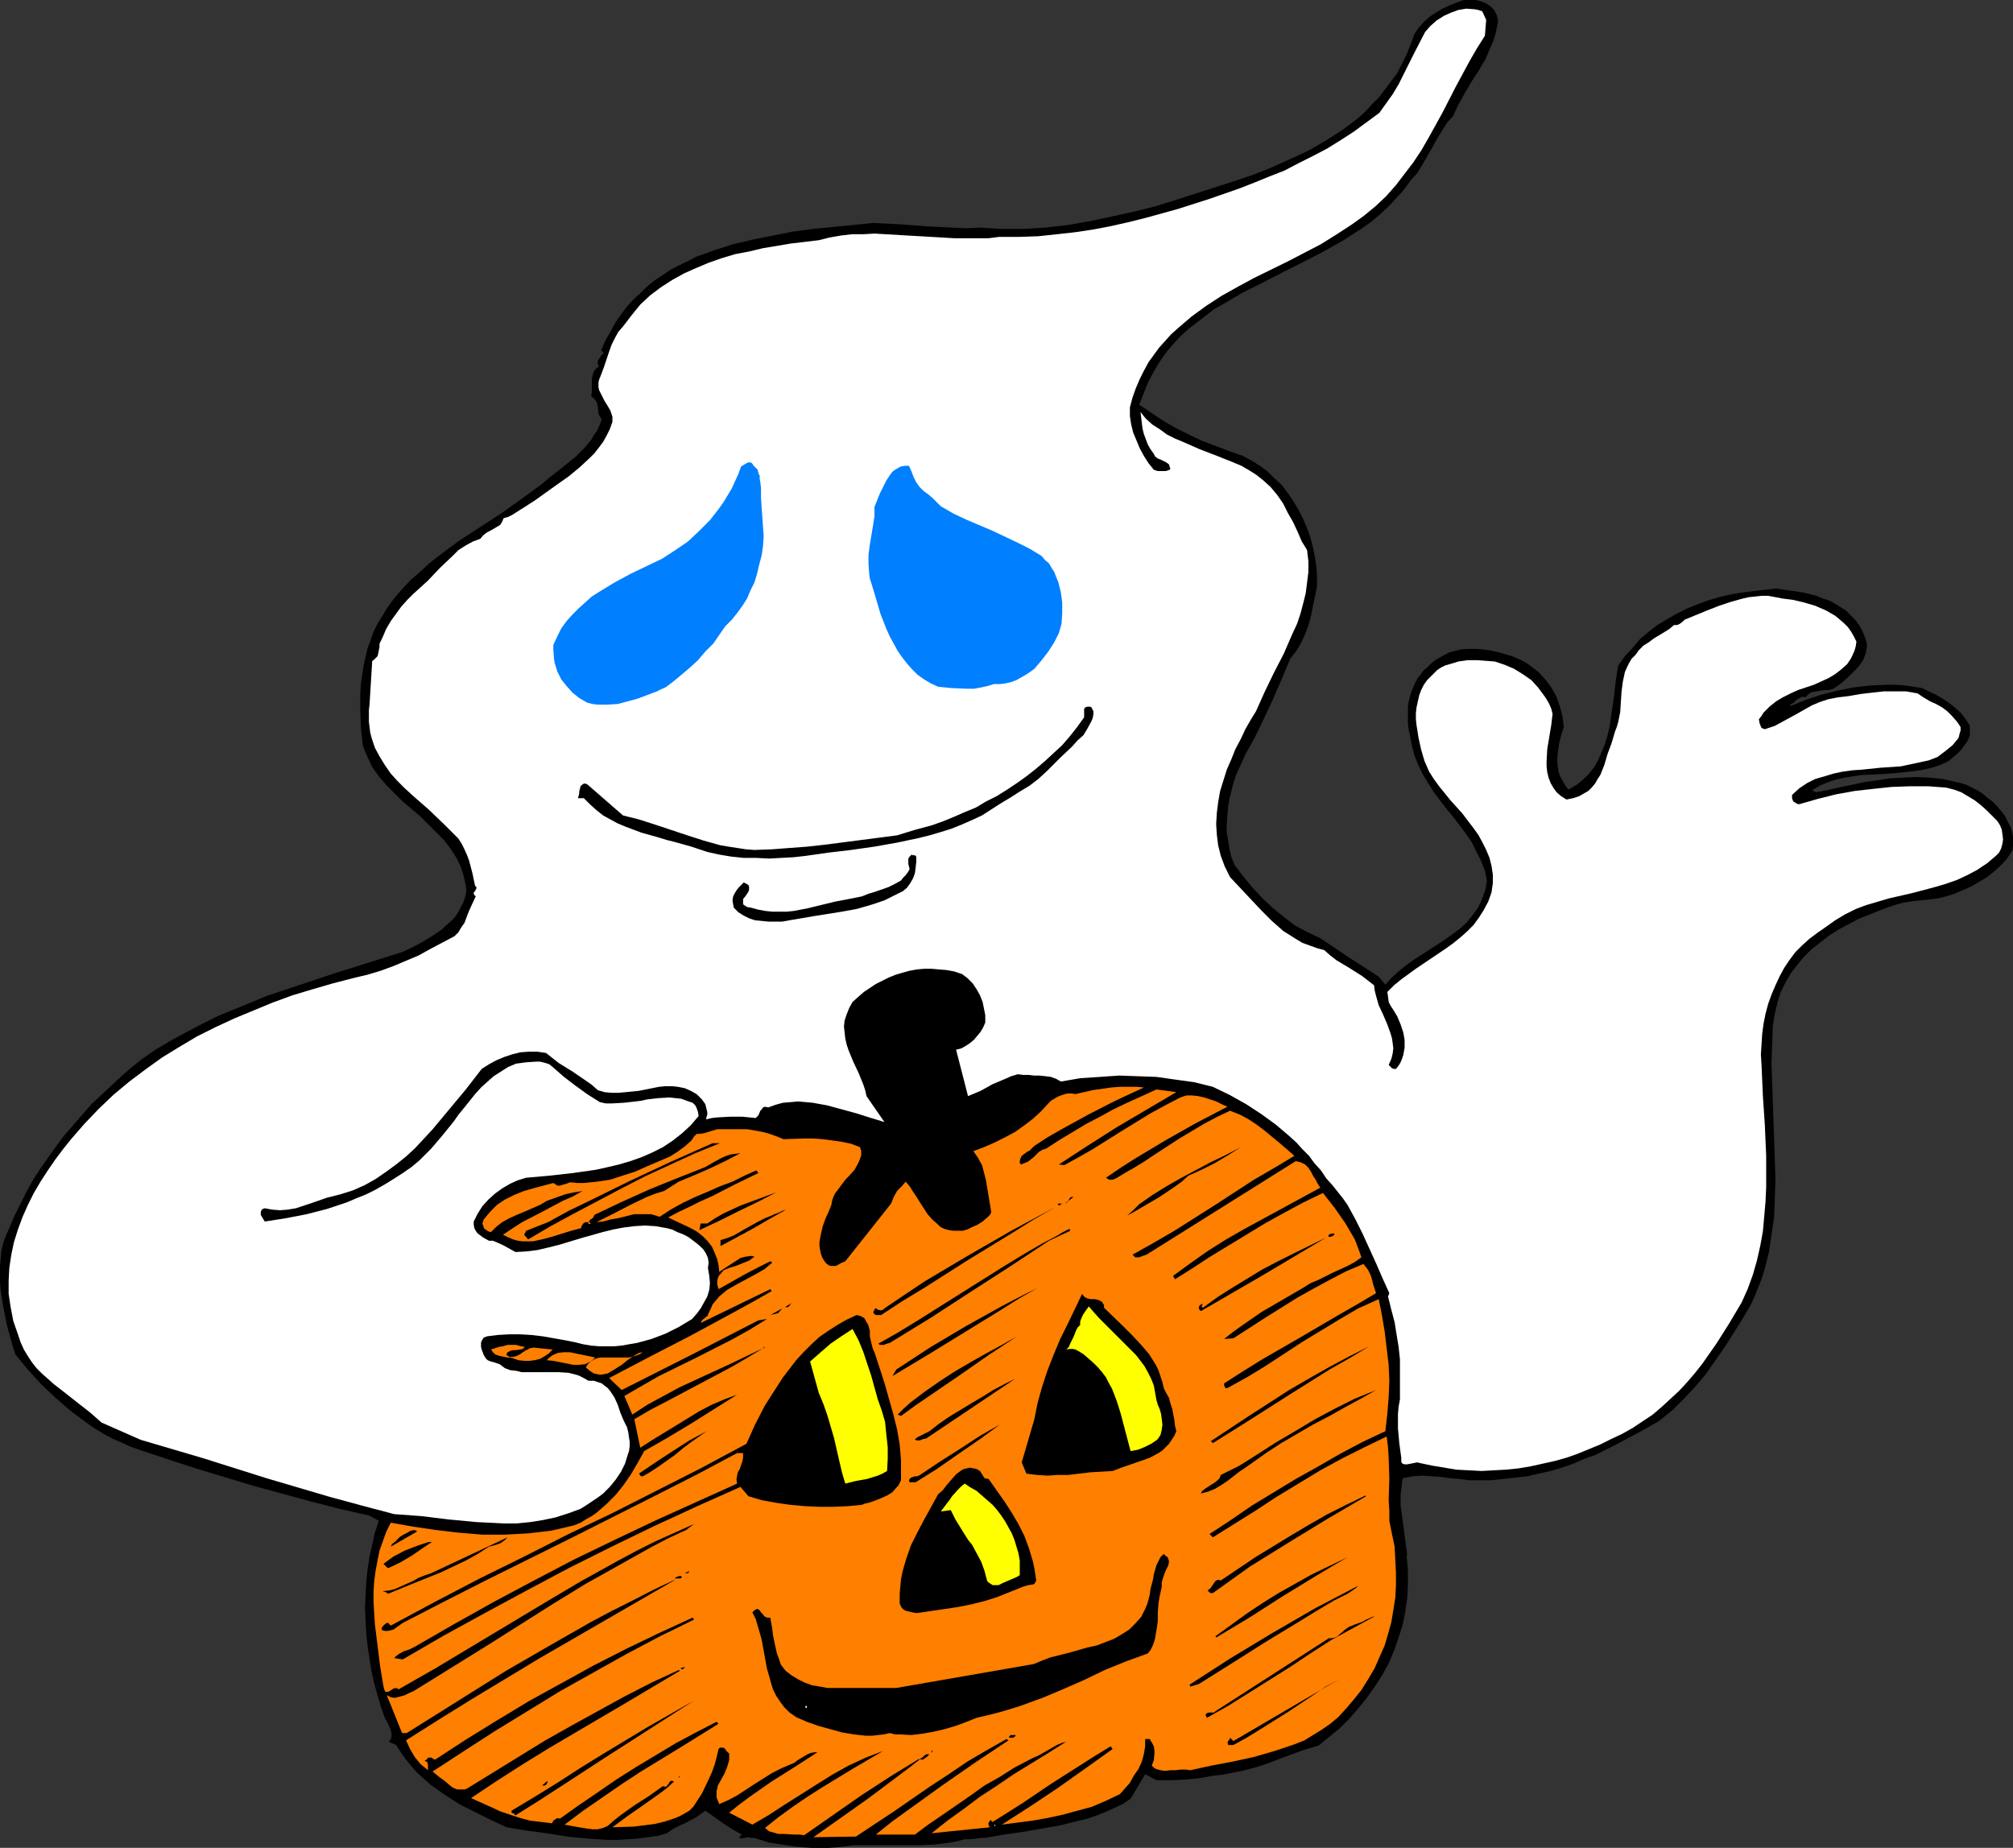
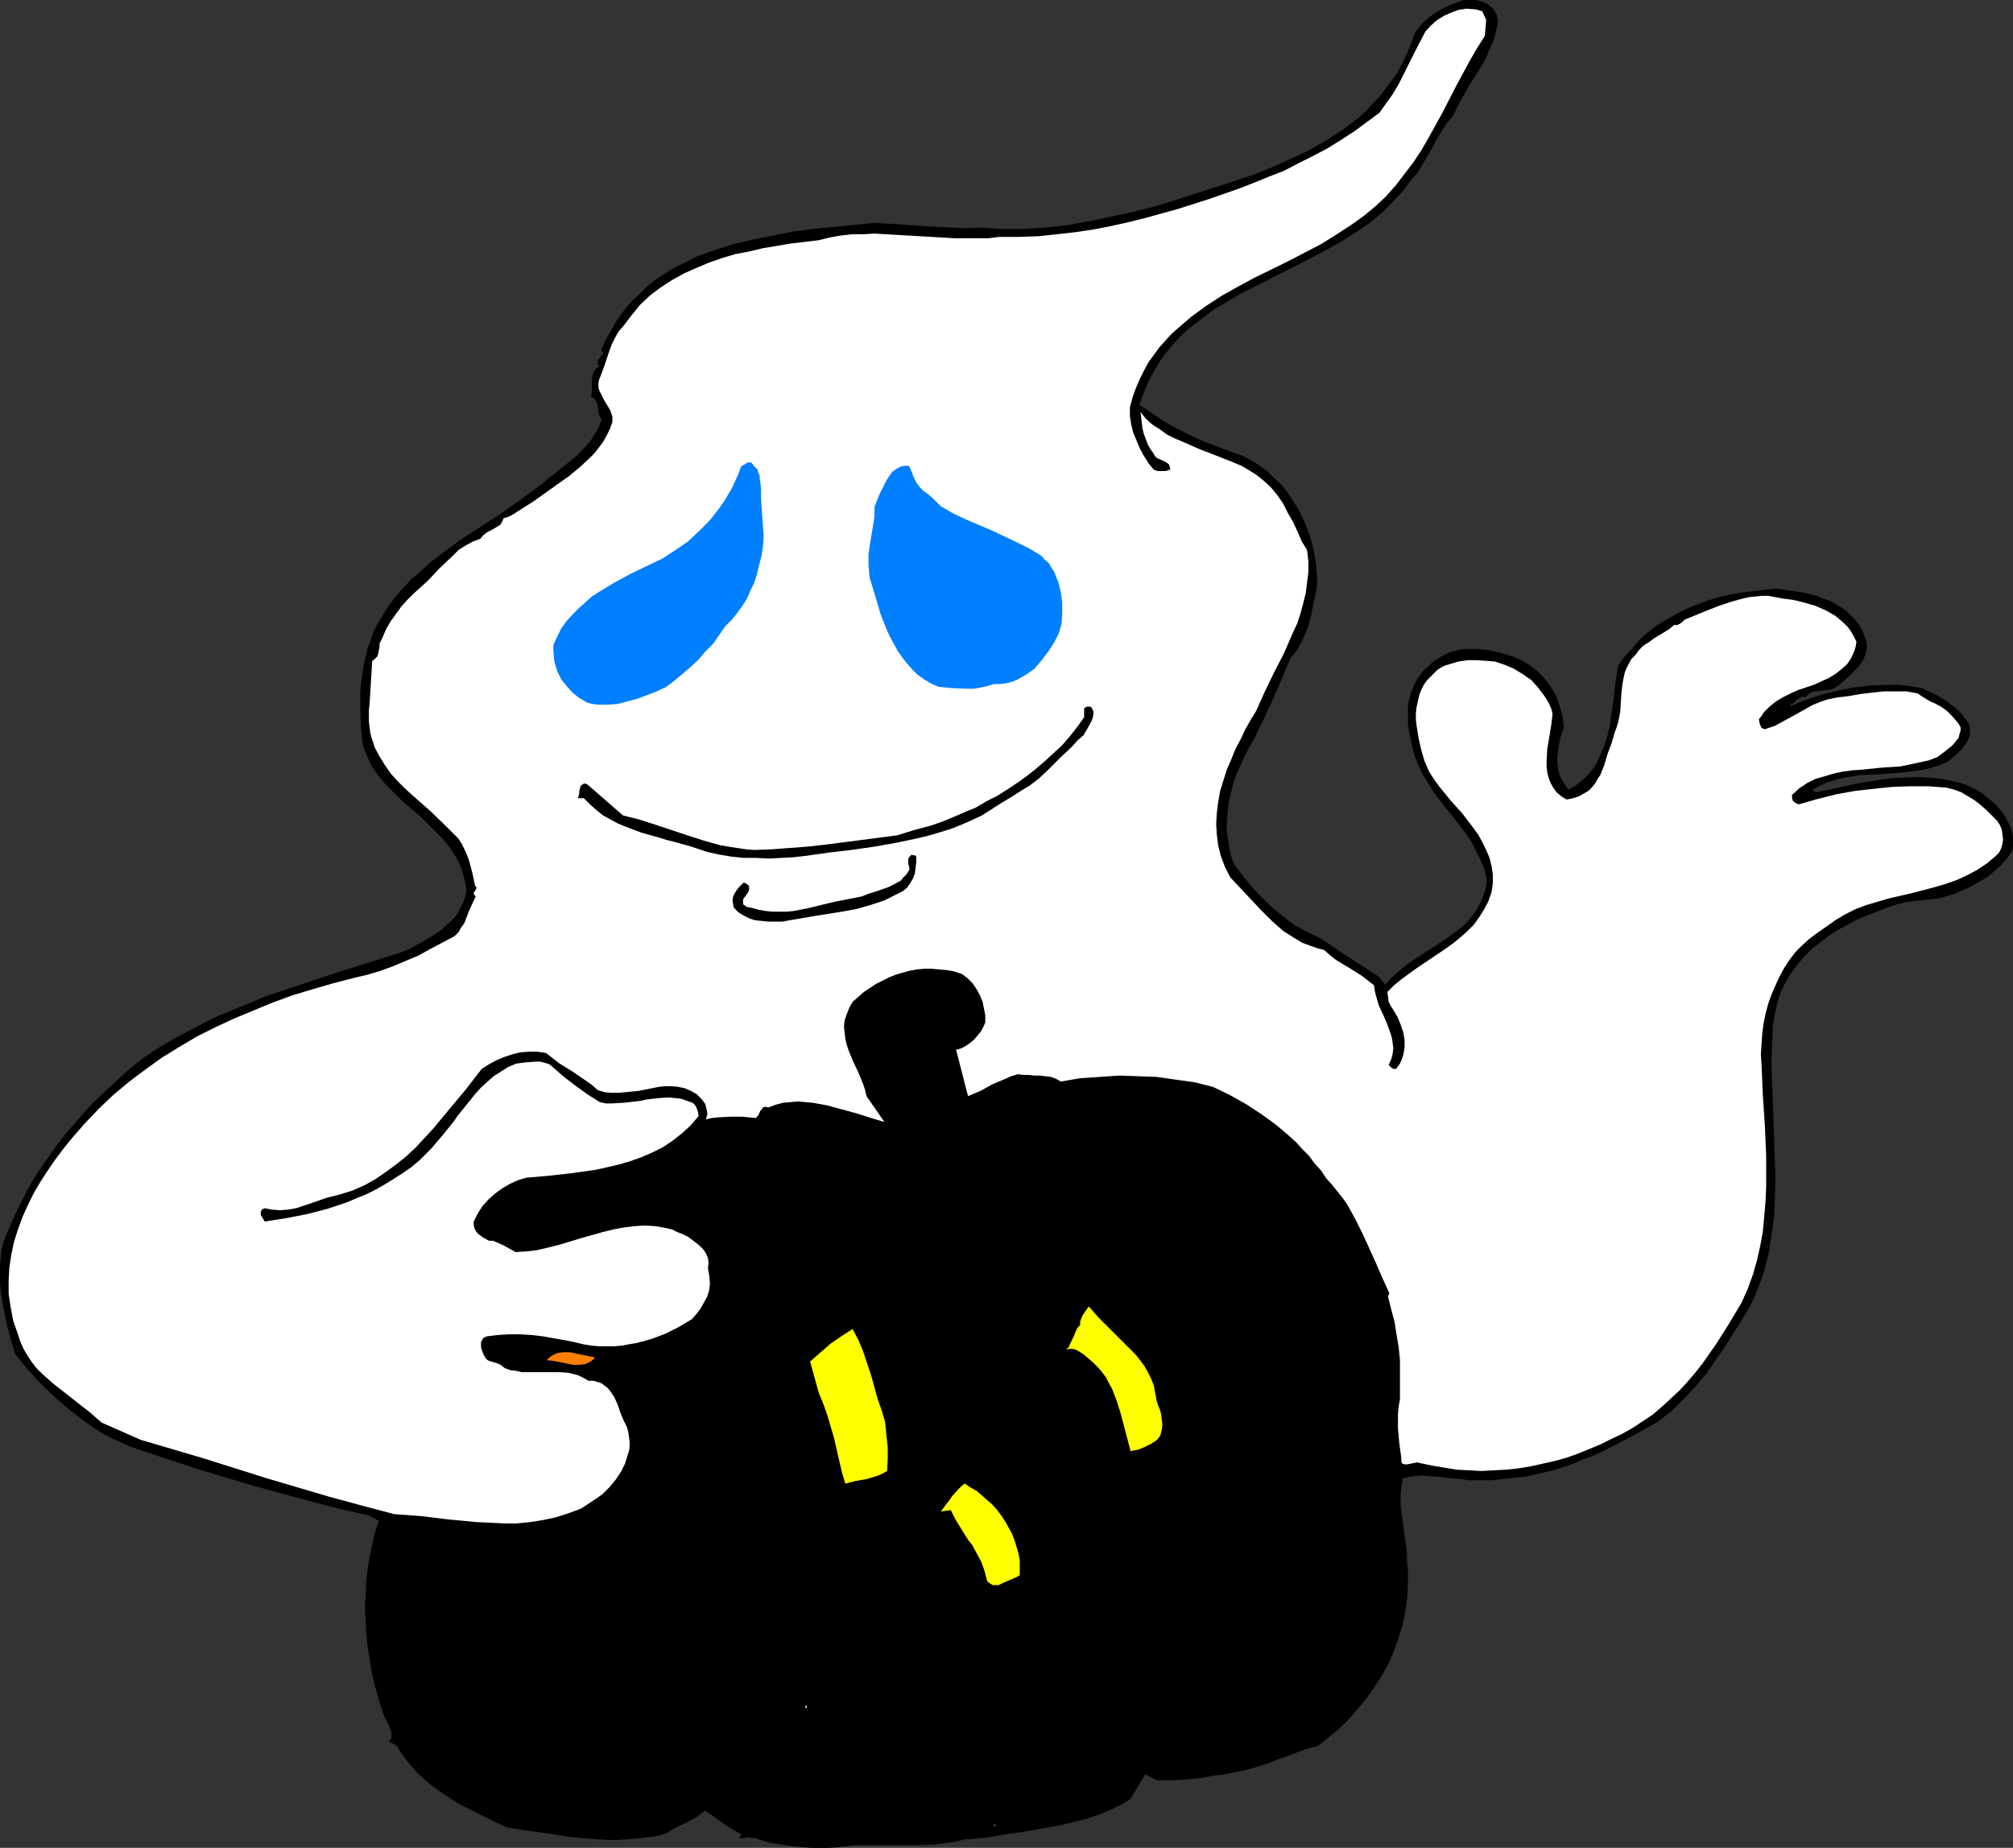
<svg xmlns="http://www.w3.org/2000/svg" xmlns:ns1="http://sodipodi.sourceforge.net/DTD/sodipodi-0.dtd" xmlns:ns2="http://www.inkscape.org/namespaces/inkscape" version="1.0" width="129.724mm" height="119.077mm" id="svg58" ns1:docname="Pumpkin &amp; Ghost 2.wmf">
  <rect width="100%" height="100%" fill="#333333" stroke="none" />
  <ns1:namedview id="namedview58" pagecolor="#ffffff" bordercolor="#000000" borderopacity="0.25" ns2:showpageshadow="2" ns2:pageopacity="0.0" ns2:pagecheckerboard="0" ns2:deskcolor="#d1d1d1" ns2:document-units="mm" />
  <defs id="defs1">
    <pattern id="WMFhbasepattern" patternUnits="userSpaceOnUse" width="6" height="6" x="0" y="0" />
  </defs>
  <path style="fill:#000000;fill-opacity:1;fill-rule:evenodd;stroke:none" d="m 364.892,5.171 -0.323,1.616 -0.323,1.454 -0.485,1.616 -0.646,1.454 -1.293,3.07 -1.616,2.747 -1.778,2.747 -1.616,2.747 -1.616,2.909 -1.293,2.747 -1.454,1.616 -1.131,1.778 -1.293,2.101 -1.131,2.101 -2.424,4.202 -1.293,2.101 -1.616,1.778 -1.616,2.262 -1.939,2.101 -1.778,1.939 -2.101,1.939 -2.101,1.778 -2.262,1.616 -2.262,1.454 -2.262,1.454 -4.848,2.747 -5.01,2.586 -4.848,2.424 -5.01,2.586 -4.848,2.424 -4.686,2.747 -2.262,1.293 -2.101,1.616 -2.101,1.616 -2.101,1.616 -1.939,1.778 -1.778,1.939 -1.778,2.101 -1.454,2.101 -1.454,2.424 -1.293,2.424 -1.131,2.747 -1.131,2.909 2.909,1.939 2.909,1.939 3.07,1.778 3.232,1.616 3.07,1.454 3.394,1.293 3.394,1.293 3.232,1.131 2.101,1.131 2.101,1.293 1.939,1.454 1.616,1.616 1.778,1.616 1.454,1.939 1.293,1.939 1.293,2.101 1.131,2.262 0.97,2.262 0.808,2.262 0.646,2.424 0.485,2.424 0.323,2.262 0.162,2.424 v 2.424 l -0.97,4.686 -0.485,2.424 -0.646,2.424 -0.808,2.101 -0.97,2.101 -1.131,1.939 -1.454,1.778 -2.101,5.01 -2.101,4.848 -2.262,4.848 -2.424,5.01 -1.939,3.394 -1.616,3.555 -0.808,1.778 -0.646,1.939 -0.485,1.939 -0.485,1.939 -0.323,1.939 -0.162,2.101 -0.162,2.101 v 1.939 l 0.323,1.939 0.323,2.101 0.485,2.101 0.808,1.939 2.101,2.747 2.262,2.747 2.424,2.586 2.586,2.424 2.586,2.101 2.747,2.101 3.07,1.616 3.07,1.454 3.394,2.262 3.555,2.424 3.555,2.262 3.717,2.424 1.616,1.939 1.454,-1.616 1.778,-1.616 1.778,-1.454 1.778,-1.293 4.04,-2.586 3.717,-2.424 1.778,-1.293 1.778,-1.293 1.616,-1.454 1.454,-1.778 1.293,-1.778 0.97,-1.939 0.808,-2.262 0.323,-1.293 0.162,-1.293 -0.485,-2.424 -0.97,-2.424 -1.131,-2.262 -1.131,-2.262 -1.454,-2.101 -1.454,-1.939 -1.616,-2.101 -1.616,-1.939 -3.07,-4.04 -1.293,-2.101 -1.293,-2.101 -1.131,-2.262 -0.97,-2.424 -0.646,-2.424 -0.485,-2.586 -0.323,-1.454 -0.162,-1.454 v -1.454 -1.131 -1.454 l 0.162,-1.131 0.323,-1.293 0.323,-1.131 0.485,-1.131 0.485,-1.131 0.485,-0.97 0.808,-0.97 0.646,-0.97 0.97,-0.808 0.97,-0.97 0.97,-0.808 1.131,-0.646 1.131,-0.646 1.293,-0.646 1.293,-0.323 1.293,-0.323 1.454,-0.162 h 2.747 l 2.909,0.323 2.747,0.646 2.747,0.808 1.131,0.485 1.131,0.485 1.131,0.646 0.97,0.646 2.101,1.616 1.616,1.778 1.454,1.939 1.293,2.262 0.808,2.424 0.323,1.131 0.323,1.293 0.162,1.293 0.162,1.293 -0.646,1.939 -0.485,1.939 -0.323,2.101 -0.162,1.939 0.162,1.939 0.162,0.97 0.323,0.97 0.485,0.97 0.485,0.808 0.485,0.808 0.646,0.808 1.939,-1.131 1.616,-1.293 1.454,-1.454 1.293,-1.616 0.97,-1.778 0.808,-1.939 0.808,-1.939 0.646,-2.101 0.485,-2.101 0.323,-2.262 0.646,-4.363 0.485,-4.202 0.323,-2.101 0.323,-1.939 1.616,-2.262 1.939,-2.101 1.778,-2.101 2.101,-1.778 2.101,-1.616 2.424,-1.454 2.262,-1.293 2.586,-1.293 2.424,-0.97 2.586,-0.97 2.747,-0.808 2.747,-0.646 2.747,-0.485 2.747,-0.323 2.747,-0.323 2.909,-0.323 3.232,0.485 3.394,0.485 3.232,0.808 1.454,0.646 1.616,0.485 1.454,0.808 1.293,0.808 1.293,0.808 1.131,1.131 1.131,1.131 0.97,1.293 0.808,1.454 0.646,1.616 0.323,0.97 0.162,0.97 -0.162,0.97 -0.162,0.97 -0.323,0.808 -0.323,0.808 -1.131,1.616 -1.293,1.293 -1.293,1.293 -1.454,1.293 -1.293,0.97 -0.808,0.485 -0.97,0.323 h -1.131 l -0.97,0.162 -0.97,0.162 -1.131,0.162 -0.808,0.485 -0.323,0.323 -0.485,0.485 -0.485,-0.162 -0.646,0.162 -0.808,0.485 -0.485,0.323 -0.323,0.485 -0.97,0.485 0.162,0.323 3.555,-1.454 3.878,-1.293 3.878,-0.97 4.04,-0.808 4.202,-0.485 4.202,-0.162 h 1.939 l 2.101,0.162 2.101,0.323 2.101,0.323 1.616,0.808 1.778,0.808 1.616,0.97 1.454,0.97 1.454,1.131 1.454,1.293 1.131,1.454 0.97,1.454 0.162,0.646 v 0.646 1.293 l -0.485,1.293 -0.808,1.131 -0.808,1.131 -0.97,0.97 -2.101,1.778 -2.101,0.97 -1.939,0.646 -2.101,0.485 -2.101,0.323 -4.363,0.485 -4.363,0.323 -4.202,0.162 -2.101,0.323 -2.101,0.323 -2.101,0.485 -1.939,0.646 -1.939,0.808 -1.939,1.131 0.97,0.485 2.586,-0.485 2.909,-0.646 3.07,-0.646 3.07,-0.646 3.232,-0.485 3.232,-0.485 3.232,-0.162 3.232,-0.162 3.07,0.162 3.232,0.323 2.909,0.646 1.454,0.323 1.454,0.485 1.293,0.646 1.293,0.646 1.293,0.808 1.131,0.97 1.293,0.97 0.97,0.97 1.131,1.293 0.97,1.293 0.97,1.939 0.485,0.97 0.323,1.131 0.162,0.97 v 1.131 1.131 l -0.162,1.131 -1.293,1.939 -1.454,1.616 -1.616,1.454 -1.778,1.454 -1.939,1.131 -1.939,1.131 -4.04,1.778 -2.101,0.646 -1.939,0.485 -4.04,0.485 -1.939,0.162 -2.101,0.323 -1.939,0.485 -1.939,0.646 -2.586,0.97 -2.424,0.97 -2.424,0.97 -2.424,1.293 -2.424,1.293 -2.262,1.454 -2.101,1.616 -2.101,1.616 -1.939,1.939 -1.616,1.939 -1.616,2.101 -1.293,2.262 -1.131,2.262 -0.808,2.586 -0.646,2.747 -0.485,2.909 -0.162,4.525 -0.162,4.686 0.323,9.373 0.323,9.373 0.162,4.686 0.162,4.686 -0.162,4.686 -0.162,4.525 -0.646,4.363 -0.646,4.363 -1.131,4.363 -0.646,2.101 -0.808,1.939 -0.808,2.101 -0.97,2.101 -1.131,1.939 -1.131,1.939 -4.202,6.626 -2.262,3.232 -2.262,3.232 -2.586,3.07 -2.747,2.909 -2.909,2.909 -1.616,1.293 -1.616,1.293 -5.171,2.909 -5.171,2.747 -5.171,2.586 -2.747,0.97 -2.586,1.131 -2.747,0.97 -2.747,0.808 -2.909,0.646 -2.747,0.646 -2.909,0.323 -2.909,0.323 -3.07,0.323 h -3.07 -2.262 l -2.262,-0.323 -2.262,-0.162 -2.262,-0.323 -2.262,-0.162 -2.424,-0.162 -2.262,0.162 -2.424,0.485 -0.485,3.878 v 1.939 0.97 l 0.162,0.97 1.454,10.989 h -0.162 l 0.323,3.555 v 3.394 l -0.162,3.394 -0.485,3.394 -0.646,3.232 -0.97,3.07 -1.131,3.232 -1.293,3.07 -1.616,2.909 -1.778,2.747 -1.939,2.747 -2.101,2.586 -2.262,2.586 -2.262,2.262 -2.586,2.101 -2.586,2.101 -3.394,0.97 -3.07,1.131 -3.07,1.131 -2.909,1.131 -3.07,0.97 -3.07,0.808 -3.394,0.646 -1.616,0.323 -1.778,0.162 -1.778,0.323 -1.778,0.323 -3.232,0.323 -3.394,0.162 h -3.878 l -2.747,-1.454 -3.555,5.979 -1.939,1.293 -2.101,0.97 -2.101,0.97 -2.101,0.808 -2.262,0.808 -2.101,0.485 -4.525,1.131 -4.525,0.808 -4.686,0.808 -4.525,0.646 -4.686,0.808 h -0.485 -0.485 l -1.131,0.162 -1.454,0.162 h -0.646 -0.646 l -1.778,0.485 -1.778,0.323 -3.878,0.485 -3.878,0.162 h -11.958 -3.878 l -3.717,0.485 -2.262,0.162 h -2.101 -2.101 l -4.04,-0.323 -2.101,-0.323 -4.202,-0.646 -3.555,-1.131 h -0.808 l -0.808,-0.162 -0.808,0.162 -0.808,0.162 -0.485,-0.323 0.646,-0.646 -2.262,-1.293 -2.262,-1.454 -2.262,-1.616 -2.101,-1.454 -1.131,0.808 -1.131,0.808 -2.424,1.293 -2.424,1.131 -1.131,0.646 -1.131,0.808 -2.262,0.646 -2.424,0.323 -2.424,0.323 -2.424,0.162 -2.424,0.162 h -2.424 l -4.848,-0.323 -5.01,-0.485 -5.01,-0.808 -4.848,-0.646 -4.848,-0.808 -3.878,-1.778 -3.878,-1.939 -3.878,-1.939 -3.717,-2.424 -1.616,-1.131 -1.778,-1.293 -1.616,-1.454 -1.454,-1.293 -1.454,-1.616 -1.293,-1.616 -1.293,-1.778 -1.131,-1.778 -1.778,-0.808 0.485,-0.646 0.162,-0.646 v -0.808 l -0.162,-0.646 -0.646,-1.616 -0.808,-1.454 -0.97,-2.747 -0.808,-2.747 -0.808,-2.909 -0.646,-2.909 -0.485,-3.07 -0.485,-3.07 -0.323,-3.07 -0.162,-3.232 -0.162,-3.07 0.162,-3.07 0.162,-3.232 0.323,-3.07 0.485,-3.07 0.646,-2.909 0.646,-2.909 0.97,-2.909 -2.424,-1.293 -7.11,-1.616 -6.949,-1.778 -7.11,-1.939 -7.11,-1.939 -13.898,-4.202 -6.949,-2.262 -6.787,-2.262 -2.262,-0.808 -2.101,-0.97 -2.262,-0.97 -2.101,-1.131 -2.101,-1.293 -2.101,-1.454 -3.878,-2.909 -3.717,-3.232 -3.555,-3.394 -3.232,-3.555 -2.909,-3.555 -1.131,-3.717 -0.97,-3.717 -0.808,-4.04 L 0.162,314.474 0,312.373 v -1.939 -1.939 l 0.162,-1.939 0.162,-1.939 0.485,-1.939 0.646,-1.778 0.808,-1.778 1.293,-3.07 1.454,-2.909 1.454,-2.909 1.616,-2.909 1.778,-2.747 1.939,-2.747 1.939,-2.747 1.939,-2.586 2.262,-2.586 2.101,-2.424 2.262,-2.586 2.424,-2.262 2.424,-2.262 2.424,-2.262 2.424,-2.101 2.586,-2.101 3.555,-2.424 3.555,-2.101 3.878,-2.101 3.717,-1.939 3.878,-1.939 7.918,-3.232 3.878,-1.616 8.242,-2.747 8.242,-2.747 8.242,-2.586 8.242,-2.586 2.424,-1.131 2.424,-1.293 2.424,-1.454 2.424,-1.616 0.97,-0.97 1.131,-0.97 0.97,-0.97 0.808,-1.131 0.646,-1.293 0.646,-1.131 0.485,-1.454 0.323,-1.454 -0.162,-1.454 -0.323,-1.454 -0.323,-1.293 -0.485,-1.454 -0.485,-1.131 -0.646,-1.293 -1.454,-2.262 -1.616,-2.101 -1.939,-1.939 -1.939,-1.939 -1.939,-1.939 -4.363,-3.717 -1.939,-1.939 -1.939,-1.939 -1.778,-2.101 -1.616,-2.262 -1.131,-2.424 -0.646,-1.454 -0.485,-1.293 -0.485,-4.202 -0.162,-4.363 v -4.363 l 0.162,-2.262 0.323,-2.101 0.323,-2.262 0.485,-2.101 0.485,-2.101 0.808,-2.101 0.646,-1.939 0.97,-1.939 1.131,-1.778 1.131,-1.939 1.778,-2.424 1.939,-2.262 2.101,-2.262 2.262,-1.939 2.262,-2.101 2.262,-1.778 5.01,-3.717 10.181,-6.626 5.01,-3.555 4.848,-3.555 2.101,-1.778 2.101,-1.616 4.202,-3.394 1.939,-1.939 1.778,-2.101 0.646,-1.131 0.808,-1.131 0.646,-1.454 0.485,-1.293 -0.485,-0.646 -0.323,-0.808 -0.162,-1.616 -0.162,-0.808 -0.323,-0.646 -0.485,-0.646 -0.323,-0.162 -0.323,-0.323 0.162,-0.97 v -1.131 -1.939 l 0.162,-0.97 0.323,-0.97 0.485,-0.646 0.808,-0.646 -0.323,-0.485 v -0.485 -0.485 l 0.323,-0.323 0.485,-0.808 0.646,-0.646 -0.646,-0.646 0.97,-2.262 1.293,-2.262 1.131,-2.101 1.454,-2.101 1.454,-1.939 1.454,-1.616 1.778,-1.616 1.616,-1.616 1.778,-1.454 1.939,-1.293 1.939,-1.293 2.101,-1.131 2.101,-0.97 2.101,-1.131 4.525,-1.616 4.525,-1.454 4.848,-1.131 4.848,-0.97 4.848,-0.97 5.01,-0.646 4.848,-0.485 5.01,-0.485 4.686,-0.485 3.232,0.162 3.232,0.162 6.302,0.485 6.464,0.323 3.232,0.162 3.555,-0.162 2.586,0.162 2.586,0.162 h 5.333 l 5.494,-0.323 5.494,-0.646 5.494,-0.97 5.333,-1.131 5.171,-1.131 5.171,-1.293 4.686,-1.454 4.525,-1.454 9.534,-3.07 4.848,-1.616 4.525,-1.778 4.686,-2.101 4.525,-2.101 4.202,-2.424 4.04,-2.586 1.939,-1.454 1.939,-1.454 1.778,-1.616 1.616,-1.778 1.778,-1.778 1.454,-1.939 1.454,-1.939 1.454,-1.939 1.131,-2.262 1.131,-2.262 0.97,-2.424 0.97,-2.586 0.97,-1.454 1.293,-1.454 1.454,-1.293 1.454,-0.97 1.616,-0.97 1.778,-0.808 1.616,-0.646 L 356.489,0 h 1.454 1.454 l 1.293,0.323 1.293,0.485 1.131,0.808 0.808,0.808 0.323,0.646 0.323,0.646 0.162,0.646 z" id="path1" />
  <path style="fill:#ffffff;fill-opacity:1;fill-rule:evenodd;stroke:none" d="m 361.984,4.848 -0.323,3.878 -1.939,3.07 -1.778,3.07 -3.394,6.302 -3.232,6.302 -3.394,6.141 -1.778,3.07 -1.939,2.909 -2.101,2.747 -2.101,2.747 -2.424,2.747 -2.586,2.424 -2.747,2.262 -2.909,2.101 -3.717,2.424 -3.878,2.424 -8.08,4.202 -8.242,4.04 -3.878,2.101 -4.04,2.262 -3.717,2.424 -3.555,2.586 -3.394,2.909 -1.616,1.454 -1.454,1.616 -1.454,1.616 -1.293,1.778 -1.293,1.778 -1.131,2.101 -0.97,1.939 -0.97,2.262 -0.808,2.262 -0.646,2.424 v 2.101 l 0.323,2.101 0.485,1.939 0.808,1.939 0.808,1.939 0.97,1.778 1.131,1.778 1.293,1.616 0.97,0.323 h 0.97 0.97 l 0.97,-0.323 0.162,-0.323 -0.162,-0.323 -0.162,-0.646 -0.646,-0.485 -0.646,-0.323 -0.646,-0.323 -0.808,-0.323 -0.646,-0.485 -0.323,-0.646 -0.808,-1.131 -0.646,-1.131 -0.485,-1.293 -0.485,-1.293 -0.323,-1.293 -0.162,-1.293 -0.323,-2.747 1.293,1.616 1.616,1.454 1.778,1.131 1.778,1.293 1.939,0.97 1.939,0.808 4.04,1.778 4.202,1.616 4.04,1.616 1.939,0.808 1.939,1.131 1.778,1.131 1.616,1.293 1.778,1.616 1.616,1.939 1.454,2.101 1.131,2.262 1.293,2.262 1.131,2.424 0.97,2.262 1.293,2.101 0.323,2.747 v 2.586 l -0.323,2.586 -0.323,2.586 -0.646,2.586 -0.646,2.424 -0.808,2.424 -1.131,2.424 -2.101,4.848 -2.424,4.686 -2.262,4.686 -2.101,4.686 -1.293,2.101 -1.293,2.262 -1.131,2.424 -1.293,2.424 -0.97,2.424 -1.131,2.586 -0.808,2.586 -0.808,2.586 -0.485,2.747 -0.323,2.586 -0.162,2.747 0.162,2.586 0.323,2.586 0.646,2.586 0.97,2.586 1.293,2.586 5.01,5.333 2.586,2.747 2.586,2.586 2.747,2.424 3.07,1.939 1.616,0.97 1.778,0.646 1.778,0.646 1.778,0.485 1.454,1.293 1.454,1.131 3.232,1.939 3.07,1.939 1.454,1.131 1.454,1.131 0.162,1.293 0.323,1.293 0.323,1.131 0.323,1.131 1.131,2.424 0.97,2.262 0.808,2.262 0.323,1.131 0.162,1.131 0.162,1.293 -0.162,1.293 -0.323,1.293 -0.646,1.454 0.808,0.808 0.485,0.162 h 0.162 0.323 l 0.646,-0.808 0.485,-0.808 0.323,-0.808 0.323,-0.97 0.323,-1.778 v -1.939 l -0.323,-1.778 -0.646,-1.939 -0.808,-1.939 -0.97,-1.616 -0.323,-0.485 -0.323,-0.485 -0.485,-0.97 -0.162,-1.293 -0.162,-1.131 1.616,-1.616 1.778,-1.454 3.555,-2.586 7.434,-5.01 1.778,-1.293 1.778,-1.454 1.454,-1.293 1.616,-1.616 1.293,-1.778 1.131,-1.778 1.131,-2.101 0.808,-2.262 0.323,-2.262 v -2.101 l -0.323,-2.101 -0.485,-1.939 -0.808,-1.939 -0.97,-1.939 -0.97,-1.778 -1.293,-1.778 -2.586,-3.394 -1.454,-1.616 -1.454,-1.616 -2.747,-3.394 -1.293,-1.778 -1.131,-1.778 -1.131,-2.586 -0.808,-2.747 -0.646,-2.909 -0.485,-3.07 -0.162,-1.454 v -1.454 l 0.162,-1.454 0.323,-1.454 0.323,-1.454 0.485,-1.293 0.646,-1.293 0.808,-1.131 0.808,-0.808 0.808,-0.808 0.808,-0.808 0.97,-0.646 0.97,-0.485 1.131,-0.323 2.101,-0.646 2.262,-0.323 h 2.424 l 2.101,0.162 2.101,0.162 2.424,0.808 2.262,0.97 2.101,1.293 2.101,1.454 1.616,1.778 1.454,1.939 0.646,0.97 0.646,1.131 0.485,1.131 0.323,1.293 -0.323,2.747 -0.485,2.909 -0.485,2.909 -0.162,2.909 v 1.293 l 0.162,1.454 0.323,1.293 0.485,1.293 0.646,1.131 0.808,1.131 1.131,0.97 1.293,0.808 1.616,-0.323 1.454,-0.485 1.131,-0.646 1.131,-0.646 0.808,-0.808 0.808,-0.97 0.646,-1.131 0.646,-0.97 0.97,-2.424 0.808,-2.747 0.97,-2.586 0.808,-2.747 0.485,-1.293 0.323,-1.131 0.485,-2.424 0.162,-2.586 0.162,-2.424 0.323,-2.424 0.485,-2.262 0.485,-1.131 0.485,-0.97 0.646,-1.131 0.97,-0.97 0.808,-1.131 1.131,-1.131 1.293,-0.808 1.293,-0.97 2.424,-1.454 1.293,-0.808 1.131,-0.97 h 0.485 0.323 l 0.646,-0.323 0.646,-0.485 0.485,-0.485 5.494,-2.262 2.909,-1.131 2.909,-0.97 2.909,-0.808 1.454,-0.323 1.616,-0.162 1.454,-0.162 h 1.616 l 1.778,0.323 1.616,0.323 2.586,0.323 2.747,0.646 2.747,0.808 2.586,1.131 1.131,0.646 1.131,0.646 0.97,0.808 1.131,0.97 0.97,0.97 0.808,1.131 0.646,1.131 0.646,1.293 -0.162,1.131 -0.323,1.131 -0.808,1.778 -0.97,1.454 -1.454,1.293 -1.454,1.131 -1.616,0.97 -1.778,0.808 -1.778,0.808 -3.878,1.293 -1.778,0.808 -1.939,0.97 -1.616,0.97 -1.616,1.293 -1.454,1.454 -0.485,0.808 -0.646,0.808 0.162,0.97 0.323,0.808 0.162,0.323 0.323,0.162 0.485,0.162 0.485,-0.162 1.939,-0.646 1.778,-0.97 3.555,-1.939 3.717,-2.101 1.939,-0.808 1.939,-0.646 2.424,-0.485 1.454,-0.162 1.293,-0.162 2.747,-0.485 2.747,-0.323 2.909,-0.323 h 2.747 2.747 l 2.747,0.485 1.454,0.97 1.616,0.97 1.454,0.646 1.454,0.808 1.293,0.97 1.131,1.131 1.131,1.293 0.485,0.646 0.485,0.808 v 0.808 l -0.162,0.485 -0.323,1.293 -0.646,0.808 -0.808,0.97 -1.778,1.454 -1.939,1.454 -2.101,0.808 -2.262,0.485 -2.262,0.485 -2.262,0.485 -4.848,0.323 -4.686,0.485 -2.424,0.162 -2.262,0.323 -2.262,0.485 -2.101,0.646 -2.262,0.646 -1.939,0.97 -1.939,1.293 -1.778,1.616 v 0.323 0.485 l 0.162,0.485 0.162,0.323 0.808,0.485 0.323,0.162 h 0.323 l 4.525,-1.293 4.525,-1.131 4.525,-0.808 4.363,-0.485 4.525,-0.485 4.525,-0.162 h 4.363 l 4.363,0.323 1.939,0.485 1.778,0.646 1.616,0.97 1.616,0.97 1.454,1.131 1.454,1.293 2.586,2.586 0.646,0.97 0.485,1.131 0.162,1.131 0.162,1.293 -0.162,1.131 -0.323,1.131 -0.485,0.97 -0.808,0.808 -2.101,1.778 -2.424,1.616 -2.424,1.293 -2.424,1.131 -2.747,0.97 -2.747,0.808 -5.494,1.454 -5.656,1.293 -2.747,0.808 -2.747,0.808 -2.586,0.97 -2.586,1.293 -2.424,1.454 -2.262,1.616 -2.101,1.454 -1.939,1.454 -1.778,1.616 -1.616,1.616 -1.454,1.939 -1.293,1.939 -1.131,2.101 -0.97,2.101 -0.97,2.262 -0.808,2.262 -0.646,2.424 -0.485,2.424 -0.323,2.424 -0.162,2.586 -0.162,2.424 0.162,2.586 0.323,7.434 0.485,7.272 0.323,7.434 v 3.878 3.717 l -0.162,3.555 -0.323,3.717 -0.323,3.555 -0.646,3.555 -0.808,3.555 -0.97,3.394 -1.293,3.555 -1.454,3.232 -3.07,5.171 -3.07,4.848 -3.394,4.848 -1.778,2.262 -1.939,2.262 -1.939,2.101 -2.101,1.939 -2.101,1.939 -2.262,1.939 -2.424,1.616 -2.424,1.616 -2.586,1.454 -2.747,1.293 -2.586,1.293 -2.747,1.131 -2.747,1.131 -2.747,0.97 -2.909,0.808 -2.909,0.646 -2.909,0.646 -2.909,0.485 -3.07,0.323 -3.07,0.162 -2.909,0.162 -3.07,-0.162 -3.07,-0.162 -2.909,-0.485 -2.909,-0.485 -3.07,-0.646 -0.646,-0.162 -0.808,0.162 -0.808,0.162 -0.808,0.162 h -0.646 l -0.485,-0.162 -0.162,-0.162 -0.162,-0.323 v -0.97 l -0.485,-3.555 -0.323,-3.555 v -3.555 l 0.162,-1.778 0.323,-1.778 v -3.394 -3.232 -3.07 l -0.323,-3.07 -0.485,-2.909 -0.485,-3.07 -0.808,-3.07 -0.808,-3.232 0.323,-0.808 -1.616,-3.555 -1.616,-3.717 -3.232,-7.11 -1.778,-3.555 -1.939,-3.555 -1.131,-1.616 -1.293,-1.616 -1.293,-1.616 -1.454,-1.616 -1.293,-1.939 -1.616,-1.778 -1.293,-1.778 -1.616,-1.616 -1.454,-1.616 -1.778,-1.616 -3.232,-2.747 -3.555,-2.586 -3.717,-2.424 -4.04,-2.262 -4.04,-1.939 -4.525,-1.131 -4.686,-0.646 -4.525,-0.646 -4.525,-0.162 -4.525,-0.162 -4.686,0.323 -4.848,0.323 -4.686,0.808 -1.131,-0.646 -1.293,-0.485 -1.293,-0.162 -1.454,-0.162 h -1.293 l -1.454,-0.162 h -1.293 l -1.293,-0.162 -1.616,0.485 -1.454,0.646 -3.07,1.293 -2.909,1.616 -3.07,1.293 -2.909,-11.312 1.293,-0.323 1.131,-0.646 0.97,-0.646 0.97,-0.808 0.808,-0.97 0.808,-0.97 0.646,-1.131 0.485,-1.131 v -1.778 l -0.323,-1.616 -0.323,-1.616 -0.646,-1.616 -0.808,-1.454 -0.97,-1.454 -1.293,-1.293 -1.293,-0.97 -1.939,-0.646 -1.778,-0.323 -1.939,-0.162 -1.778,-0.162 h -1.778 l -1.778,0.162 -1.778,0.323 -1.778,0.485 -1.616,0.485 -1.616,0.646 -1.616,0.808 -1.616,0.808 -1.454,0.97 -1.454,0.97 -1.293,1.131 -1.454,1.293 -0.808,1.454 -0.646,1.616 -0.485,1.454 -0.162,1.454 0.162,1.454 0.162,1.454 0.323,1.454 0.485,1.454 1.131,2.747 1.293,2.747 1.131,2.747 0.485,1.454 0.323,1.454 4.363,6.302 -1.616,-0.485 -1.616,-0.485 -3.555,-1.131 -3.555,-0.97 -3.555,-0.97 -3.555,-0.646 -1.778,-0.162 -1.778,-0.162 -1.778,0.162 -1.939,0.162 -1.778,0.485 -1.778,0.646 -0.808,-0.162 -0.485,0.162 -0.323,0.485 -0.323,0.323 -0.485,1.131 -0.323,0.323 -0.323,0.323 -3.232,-0.323 h -2.909 l -3.07,0.162 -1.454,0.162 -1.454,0.323 0.162,-0.646 0.162,-0.485 v -0.646 l -0.162,-0.646 -0.323,-1.293 -0.808,-1.131 -1.293,-1.293 -1.454,-0.808 -1.454,-0.646 -1.616,-0.323 -1.454,-0.162 h -1.616 l -1.616,0.162 -1.616,0.323 -3.232,0.646 -3.232,0.323 -1.778,0.162 h -1.616 l -1.778,-0.162 -1.616,-0.485 -1.454,-1.293 -1.616,-1.131 -3.07,-2.101 -3.394,-2.101 -3.07,-2.424 -2.101,-0.323 h -2.101 l -2.101,0.162 -1.939,0.485 -1.939,0.646 -1.939,0.808 -1.778,0.97 -1.778,1.131 -3.878,5.01 -4.04,4.848 -4.04,4.848 -2.101,2.262 -2.101,2.262 -2.262,2.101 -2.424,1.939 -2.424,1.778 -2.586,1.778 -2.586,1.454 -2.909,1.293 -3.07,0.97 -3.232,0.808 -3.717,1.293 -1.939,0.646 -1.939,0.646 -1.939,0.323 -1.939,0.162 -1.939,-0.162 -1.778,-0.323 -0.485,0.162 -0.323,0.323 -0.162,0.485 v 0.646 l 0.97,1.616 5.171,-0.808 5.01,-0.97 5.01,-1.293 2.424,-0.808 2.424,-0.808 2.262,-0.97 2.424,-0.97 2.262,-1.131 2.262,-1.293 2.101,-1.293 2.262,-1.454 2.101,-1.454 1.939,-1.616 1.454,-1.454 1.454,-1.454 2.747,-3.232 2.747,-3.394 1.131,-1.616 1.454,-1.778 2.586,-3.232 1.454,-1.616 1.616,-1.454 1.454,-1.293 1.778,-1.131 1.778,-1.131 1.939,-0.808 2.424,-0.323 2.424,-0.162 h 0.97 l 1.293,0.323 0.97,0.323 0.97,0.808 2.586,2.262 2.747,2.101 2.909,2.101 3.07,1.939 1.454,0.323 h 1.454 l 2.909,-0.162 2.909,-0.323 1.293,-0.162 1.454,-0.323 2.747,-0.323 2.747,-0.162 1.454,0.162 1.454,0.162 1.293,0.485 1.454,0.485 0.646,0.646 0.323,0.646 0.323,0.97 0.162,0.97 -1.939,2.262 -2.101,1.939 -2.262,1.778 -2.424,1.616 -2.586,1.293 -2.586,1.131 -2.747,0.97 -2.747,0.808 -2.747,0.646 -2.909,0.646 -5.656,0.808 -5.818,0.646 -5.494,0.485 -2.101,0.646 -1.778,0.808 -1.939,1.131 -1.778,1.293 -1.616,1.454 -1.454,1.616 -1.131,1.778 -0.97,1.939 v 0.808 l 0.162,0.808 0.323,0.646 0.485,0.646 0.646,0.485 0.646,0.485 1.454,0.808 h 0.97 l 0.808,0.323 1.778,0.808 1.454,0.808 1.454,0.808 2.747,-0.162 2.586,-0.323 2.747,-0.646 2.586,-0.646 5.333,-1.616 5.171,-1.454 2.586,-0.646 2.586,-0.485 2.586,-0.323 2.586,-0.162 2.586,0.162 2.747,0.485 1.293,0.323 1.293,0.646 1.293,0.485 1.293,0.646 1.939,1.454 0.97,0.808 0.808,0.808 0.646,0.97 0.485,1.131 0.162,1.131 -0.162,1.293 0.323,1.939 0.162,1.778 -0.162,1.616 -0.485,1.616 -0.808,1.454 -0.808,1.454 -0.97,1.293 -1.131,1.293 -3.232,1.939 -3.232,1.616 -3.394,1.293 -1.778,0.485 -1.778,0.485 -1.939,0.323 -1.778,0.323 -1.778,0.162 h -1.939 -1.778 l -1.939,-0.162 -1.939,-0.323 -1.939,-0.485 -2.424,-0.485 -2.747,-0.485 -2.747,-0.485 -2.747,-0.323 -2.747,-0.162 h -2.747 l -2.747,0.162 -2.586,0.323 -0.808,0.323 -0.323,0.485 -0.323,0.646 v 0.646 0.485 l 0.162,0.646 0.485,1.293 0.485,0.808 0.485,0.485 0.808,0.323 0.646,0.162 1.454,0.485 0.646,0.485 0.646,0.485 1.293,0.485 1.454,0.162 1.293,0.323 h 1.293 2.586 2.586 2.586 l 2.424,0.162 1.293,0.323 1.131,0.323 1.293,0.646 1.131,0.646 h 1.293 l 0.97,0.323 0.97,0.323 0.808,0.646 0.646,0.485 0.646,0.808 0.97,1.454 0.808,1.778 0.646,1.939 0.808,1.939 0.808,1.616 0.323,1.293 0.162,1.131 0.162,1.131 v 1.131 l -0.162,1.131 -0.323,0.97 -0.646,2.101 -0.97,1.939 -1.293,1.939 -1.454,1.778 -1.616,1.616 -1.293,0.97 -1.454,0.97 -1.454,0.97 -1.293,0.808 -3.07,1.131 -3.07,0.97 -3.07,0.646 -3.07,0.485 -3.232,0.323 h -3.232 l -3.232,-0.162 -3.394,-0.162 -6.787,-0.646 -6.626,-0.808 -6.626,-0.485 -7.918,-2.101 -7.757,-2.101 -15.352,-4.525 -15.352,-4.848 -15.352,-4.525 -9.534,-4.202 -2.747,-2.424 -2.909,-2.262 -3.07,-2.424 -2.909,-2.262 -2.909,-2.586 -1.293,-1.293 -1.131,-1.454 -0.97,-1.454 -0.97,-1.616 -0.808,-1.778 -0.646,-1.939 -1.131,-3.232 -0.646,-3.394 -0.485,-3.232 v -3.232 l 0.162,-3.07 0.485,-3.232 0.646,-3.07 0.97,-3.07 1.131,-3.07 1.293,-2.909 1.454,-2.909 1.616,-2.747 1.778,-2.747 1.778,-2.586 1.939,-2.586 1.939,-2.424 3.232,-3.717 3.555,-3.717 3.555,-3.394 3.878,-3.232 3.878,-2.909 4.04,-2.909 4.202,-2.586 4.363,-2.586 4.525,-2.262 4.525,-2.101 4.686,-1.939 4.686,-1.939 4.848,-1.778 4.848,-1.454 5.01,-1.454 5.01,-1.293 3.394,-0.808 3.232,-0.97 3.07,-1.131 3.07,-1.293 3.07,-1.293 2.909,-1.616 5.818,-3.07 0.97,-0.97 0.646,-1.131 0.808,-1.131 0.485,-1.293 0.485,-1.293 0.646,-1.454 1.131,-2.424 -0.323,-0.323 -0.162,-0.323 v -0.323 l 0.323,-0.323 0.323,-0.646 v -0.323 l -0.323,-0.323 -0.646,-3.07 -0.808,-3.07 -0.485,-1.293 -0.646,-1.454 -0.646,-1.293 -0.808,-1.293 -1.778,-1.778 -1.778,-1.778 -3.717,-3.555 -3.878,-3.394 -1.939,-1.778 -1.778,-1.778 -1.616,-1.778 -1.454,-2.101 -1.293,-2.101 -1.131,-2.101 -0.808,-2.424 -0.323,-1.293 -0.162,-1.293 -0.162,-1.293 v -1.454 -1.454 l 0.162,-1.454 0.646,-10.504 0.323,-0.162 0.323,-0.323 0.646,-0.646 0.162,-0.646 0.162,-0.808 0.162,-0.808 v -0.808 l 0.323,-0.646 0.323,-0.646 0.97,-2.262 1.131,-1.939 1.293,-1.778 1.293,-1.778 1.454,-1.616 1.454,-1.454 1.778,-1.616 1.778,-1.616 2.909,-3.07 3.07,-2.909 1.454,-1.454 1.778,-1.131 1.778,-0.97 1.778,-0.646 0.646,-0.808 0.808,-0.646 1.778,-0.97 0.808,-0.485 0.808,-0.485 0.485,-0.808 0.323,-0.808 1.131,-0.323 0.97,-0.485 1.778,-1.131 1.778,-1.131 1.778,-1.131 5.656,-4.04 2.747,-1.939 2.747,-2.262 2.424,-2.262 1.131,-1.131 1.131,-1.454 0.97,-1.293 0.808,-1.454 0.808,-1.616 0.646,-1.778 v -0.646 -0.646 l -0.485,-1.454 -0.646,-1.131 -0.808,-1.293 -0.646,-1.293 -0.646,-1.293 -0.162,-0.646 v -0.646 -0.646 l 0.162,-0.646 0.646,-1.616 0.646,-1.778 1.131,-3.394 0.646,-1.778 0.808,-1.616 0.808,-1.454 1.131,-1.293 2.101,-2.747 2.101,-2.586 2.424,-2.262 2.586,-1.939 2.747,-1.778 2.909,-1.616 2.909,-1.293 3.07,-1.293 3.232,-1.131 3.232,-0.97 3.394,-0.646 3.394,-0.808 6.787,-1.131 6.787,-0.808 2.586,-0.646 2.747,-0.485 2.747,-0.323 h 2.747 l 2.747,-0.162 2.747,0.162 5.494,0.323 5.656,0.323 5.494,0.323 h 5.656 2.747 l 2.586,-0.323 h 4.848 l 4.686,-0.162 4.525,-0.485 4.363,-0.485 4.363,-0.646 4.202,-0.808 4.363,-0.97 4.525,-1.131 7.595,-2.101 7.595,-2.424 7.434,-2.586 3.717,-1.454 3.555,-1.454 3.717,-1.454 3.394,-1.778 3.555,-1.778 3.394,-1.778 3.394,-2.101 3.232,-2.101 3.07,-2.262 3.07,-2.262 1.616,-2.262 1.616,-2.262 1.454,-2.424 1.293,-2.586 2.586,-5.171 2.586,-5.01 1.293,-1.454 1.454,-1.293 1.778,-1.131 1.778,-0.808 1.778,-0.646 1.939,-0.323 2.101,0.162 0.808,0.162 0.97,0.323 z" id="path2" />
  <path style="fill:#007fff;fill-opacity:1;fill-rule:evenodd;stroke:none" d="m 185.355,118.938 v 2.424 l 0.162,2.424 0.323,4.525 0.162,2.262 -0.162,2.424 -0.323,2.262 -0.646,2.424 -0.485,2.101 -0.646,2.101 -0.97,1.939 -0.808,1.939 -1.131,1.778 -1.293,1.778 -1.293,1.616 -1.616,1.616 -1.454,2.101 -1.454,2.101 -1.939,1.939 -1.778,2.101 -1.939,1.778 -2.101,1.778 -1.939,1.616 -1.939,1.454 -1.131,0.485 -0.97,0.485 -4.686,1.778 -2.424,0.646 -2.424,0.646 -2.424,0.162 h -1.293 -1.131 l -1.293,-0.162 -1.293,-0.323 -1.939,-1.131 -1.616,-1.293 -1.454,-1.616 -1.293,-1.616 -0.97,-1.939 -0.646,-2.101 -0.162,-0.97 -0.162,-2.262 v -1.131 l 0.97,-2.101 0.97,-1.939 1.293,-1.778 1.454,-1.616 1.454,-1.454 1.616,-1.454 1.616,-1.454 1.778,-1.131 3.717,-2.262 3.878,-2.101 4.04,-1.939 3.717,-1.778 3.232,-2.101 3.07,-2.101 2.747,-2.586 2.586,-2.586 2.262,-2.909 1.131,-1.616 0.97,-1.616 0.97,-1.616 0.808,-1.778 0.808,-1.778 0.646,-1.778 1.616,-0.97 h 0.323 0.485 l 0.323,0.323 0.323,0.485 0.485,0.485 0.485,0.485 0.162,0.808 0.323,0.646 v 0.808 l 0.162,0.808 z" id="path3" />
  <path style="fill:#007fff;fill-opacity:1;fill-rule:evenodd;stroke:none" d="m 222.038,114.898 0.485,1.293 0.646,1.293 0.808,1.131 0.97,0.97 1.131,0.808 1.131,0.97 0.97,0.97 0.97,0.97 3.07,1.778 3.07,1.454 6.464,2.747 6.141,2.909 2.909,1.454 2.909,1.778 0.808,0.97 0.97,0.808 0.646,1.131 0.646,0.97 0.485,1.293 0.485,1.131 0.323,1.293 0.323,1.293 0.323,2.424 v 2.586 l -0.162,2.586 -0.646,2.262 -1.131,2.262 -1.454,2.262 -1.616,2.101 -1.778,2.101 -1.131,0.808 -0.97,0.646 -1.131,0.646 -1.131,0.646 -1.293,0.485 -1.454,0.323 -1.293,0.162 h -1.454 l -1.616,0.485 -1.454,0.323 -1.778,0.323 h -1.778 l -3.717,-0.162 -1.616,-0.162 -1.616,-0.162 -1.778,-0.808 -1.616,-0.97 -1.616,-1.131 -1.293,-1.293 -1.293,-1.454 -1.131,-1.454 -1.131,-1.616 -0.97,-1.778 -0.97,-1.778 -0.808,-1.778 -1.454,-3.717 -1.131,-3.878 -1.131,-3.717 -0.323,-0.97 -0.162,-1.293 -0.162,-2.262 v -2.262 l 0.323,-2.424 0.808,-4.848 0.323,-2.101 v -2.262 l 0.646,-1.616 0.646,-1.616 0.808,-1.616 0.808,-1.616 0.97,-1.454 0.485,-0.646 0.646,-0.485 0.808,-0.485 0.646,-0.323 0.97,-0.162 h 0.97 z" id="path4" />
  <path style="fill:#000000;fill-opacity:1;fill-rule:evenodd;stroke:none" d="m 266.317,173.882 -0.162,0.97 -0.323,0.808 -0.97,1.778 -0.97,1.616 -1.454,1.293 -1.293,1.454 -2.909,2.747 -1.293,1.293 -1.939,1.939 -2.101,1.939 -2.101,1.616 -2.424,1.454 -2.262,1.454 -2.424,1.454 -4.525,2.909 -2.424,1.131 -2.586,1.131 -2.424,0.97 -2.586,0.808 -2.747,0.808 -2.586,0.646 -5.333,1.131 -5.494,0.97 -5.656,0.808 -5.494,0.646 -5.656,0.808 -2.909,0.323 -3.07,0.162 -2.909,0.162 -3.07,-0.162 h -3.07 l -3.07,-0.323 -2.909,-0.485 -2.909,-0.646 -3.878,-1.293 -4.04,-1.131 -1.939,-0.485 -2.101,-0.646 -4.04,-1.131 -3.878,-1.454 -1.939,-0.808 -1.778,-0.97 -1.778,-0.97 -1.616,-1.293 -1.454,-1.293 -1.616,-1.616 h -1.454 l 0.162,-0.485 0.162,-0.646 v -0.485 l 0.162,-0.646 0.162,-0.646 0.323,-0.323 0.485,-0.323 h 0.323 l 0.485,0.162 8.726,7.595 3.878,0.97 4.04,1.293 3.878,1.293 3.878,1.293 4.04,1.293 4.04,1.131 1.939,0.323 2.101,0.323 2.101,0.323 2.101,0.162 4.363,-0.162 4.202,-0.323 4.363,-0.323 4.363,-0.485 8.726,-1.131 8.726,-1.131 4.202,-1.293 4.202,-1.131 2.747,-0.97 2.747,-1.131 2.586,-1.131 2.747,-1.131 2.424,-1.454 2.586,-1.293 2.586,-1.616 2.424,-1.616 2.262,-1.616 2.262,-1.778 2.262,-1.939 2.101,-1.939 2.101,-1.939 1.939,-2.262 1.778,-2.262 1.616,-2.262 v -0.808 -0.646 -0.646 l 0.323,-0.323 0.485,-0.162 h 0.323 0.323 l 0.323,0.162 0.162,0.323 0.323,0.646 z" id="path5" />
  <path style="fill:#000000;fill-opacity:1;fill-rule:evenodd;stroke:none" d="m 223.169,208.626 v 1.293 l -0.162,1.454 -0.162,1.293 -0.485,1.293 -0.646,1.131 -0.808,1.131 -0.97,0.808 -1.293,0.646 -1.616,0.808 -1.616,0.808 -3.394,1.131 -3.394,0.97 -3.555,0.646 -7.11,1.131 -3.717,0.646 -1.939,0.323 -1.778,0.323 h -3.394 l -1.616,-0.162 -1.616,-0.162 -1.454,-0.485 -1.293,-0.646 -1.293,-0.808 -1.131,-1.131 -0.162,-0.808 -0.162,-0.97 0.162,-0.97 0.323,-0.646 0.485,-0.808 0.485,-0.646 1.293,-1.293 0.646,0.323 0.485,0.323 0.162,0.323 v 0.323 0.485 l -0.162,0.485 -0.646,0.97 -0.646,0.808 v 0.485 0.485 0.323 l 0.485,0.323 0.485,0.323 0.97,0.162 1.778,0.485 1.778,0.323 1.616,0.162 h 1.778 1.778 l 1.616,-0.162 3.394,-0.646 6.626,-1.616 3.394,-0.646 3.232,-0.646 1.616,-0.646 1.616,-0.485 3.232,-1.131 1.616,-0.808 1.454,-0.808 0.485,-0.646 0.646,-0.646 0.485,-0.646 0.485,-0.808 -0.323,-1.293 v -0.808 -0.485 l 0.323,-0.485 0.323,-0.323 0.162,-0.162 0.323,0.162 h 0.485 z" id="path6" />
-   <path style="fill:#ff7f00;fill-opacity:1;fill-rule:evenodd;stroke:none" d="m 278.598,264.863 -6.949,3.232 -6.626,3.394 -6.464,3.555 -3.394,1.939 -3.232,2.101 -0.485,0.485 -0.646,0.646 -0.646,0.323 -0.646,0.485 -0.646,0.485 -0.323,0.646 -0.162,0.646 v 0.485 l 0.323,0.323 0.808,-0.323 0.808,-0.323 1.454,-1.131 1.293,-1.293 0.808,-0.485 0.97,-0.323 3.232,-2.101 3.232,-1.939 3.232,-1.939 3.394,-1.778 3.232,-1.778 3.394,-1.616 3.555,-1.616 3.555,-1.616 4.848,0.646 -14.544,8.565 -7.11,4.525 -6.949,4.525 1.293,0.162 3.555,-1.939 3.394,-1.939 6.949,-4.363 7.11,-4.363 3.555,-1.939 3.717,-1.939 1.454,-0.485 h 1.454 l 1.454,0.162 1.454,0.323 1.454,0.485 1.454,0.485 1.293,0.646 1.454,0.646 -7.757,4.04 -7.434,4.202 -7.272,4.363 -3.555,2.262 -3.555,2.424 0.485,0.323 0.323,0.162 h 0.808 l 0.808,-0.323 0.808,-0.485 0.808,-0.485 0.808,-0.485 0.808,-0.485 0.646,-0.323 2.909,-1.778 2.909,-1.939 5.979,-3.878 5.979,-3.555 3.07,-1.616 3.07,-1.454 2.424,0.97 2.101,1.131 1.939,1.293 1.939,1.454 3.717,3.07 3.555,3.07 -4.848,2.909 -5.01,2.909 -9.696,6.302 -9.696,6.141 -5.01,2.909 -5.171,2.909 0.323,0.323 0.323,0.323 h 0.323 0.646 l 0.808,-0.323 0.97,-0.323 36.36,-22.786 1.293,0.323 0.97,0.485 0.808,0.808 0.646,0.97 0.485,0.97 0.646,0.97 0.485,0.97 0.646,0.97 -9.211,5.01 -9.211,5.01 -4.525,2.586 -4.363,2.747 -4.363,3.07 -4.202,3.07 0.485,0.808 4.363,-2.747 4.202,-2.747 9.05,-5.494 4.525,-2.747 4.686,-2.586 4.525,-2.424 4.686,-2.262 2.909,3.717 2.586,3.717 1.131,1.939 1.131,1.939 0.808,2.101 0.808,2.262 -1.616,1.131 -1.778,0.97 -3.555,1.616 -3.555,1.778 -1.939,0.808 -1.778,1.131 -5.01,2.909 -5.01,2.909 -4.686,3.232 -2.262,1.616 -2.262,1.778 2.262,-0.162 7.757,-5.01 7.757,-4.848 4.04,-2.262 3.878,-2.101 4.04,-2.101 4.202,-1.778 0.646,0.808 0.485,0.646 0.485,0.97 0.323,0.808 0.485,1.939 0.646,1.939 -4.363,2.586 -4.525,2.586 -4.686,2.747 -4.686,2.747 -9.534,5.494 -4.686,2.909 -4.525,2.909 v 0.485 l 0.162,0.323 0.162,0.323 h 0.485 l 4.686,-2.586 4.525,-2.747 8.888,-5.818 4.525,-2.747 4.525,-2.747 4.686,-2.747 5.01,-2.262 0.808,4.04 0.646,3.878 0.485,4.04 0.485,4.04 0.162,3.878 -0.162,4.04 -0.323,4.04 -0.485,4.202 -5.494,2.586 -5.494,2.909 -5.333,3.07 -5.494,3.07 -5.333,3.232 -5.333,3.232 -5.171,3.555 -5.171,3.394 0.808,0.808 5.171,-3.232 5.171,-3.232 5.171,-3.394 5.333,-3.232 5.333,-3.232 5.333,-2.909 5.494,-2.747 5.333,-2.586 0.323,2.586 0.162,2.586 0.162,5.171 -0.162,5.171 0.162,2.586 v 2.424 l 0.646,3.232 0.646,3.07 0.162,3.232 0.162,3.07 v 3.07 l -0.162,3.07 -0.485,3.07 -0.485,2.909 -0.808,2.909 -0.808,2.747 -1.293,2.909 -1.131,2.586 -1.616,2.747 -1.616,2.586 -1.939,2.424 -1.939,2.262 -1.778,1.939 -1.939,1.616 -2.101,1.454 -2.101,1.293 -2.101,1.293 -2.424,0.97 -2.424,0.808 -2.424,0.808 -5.01,1.454 -5.171,1.131 -5.171,0.97 -5.171,1.131 -1.131,-0.162 h -1.131 l -1.293,0.162 h -1.293 l -1.293,0.162 -1.131,-0.162 -1.131,-0.323 -0.485,-0.323 -0.485,-0.485 0.485,-1.293 0.162,-1.616 v -0.808 l -0.162,-0.97 -0.323,-0.646 -0.485,-0.808 -0.162,-0.323 h -0.323 -0.808 v 1.778 l -0.323,1.939 -0.485,1.778 -0.808,1.778 -1.131,1.616 -0.97,1.778 -1.293,1.454 -1.131,1.293 -3.394,1.616 -3.394,1.454 -3.555,0.97 -3.555,0.97 -3.717,0.808 -3.717,0.646 -7.434,0.97 6.787,-4.363 6.787,-4.525 6.626,-4.686 6.787,-4.848 -0.485,-0.646 -3.717,2.262 -3.555,2.262 -7.11,4.525 -6.949,4.686 -3.555,2.262 -3.878,2.424 -0.485,-0.485 -0.485,0.646 v 0.646 l 0.323,0.485 -14.221,1.454 3.878,-3.07 4.04,-2.909 3.878,-2.909 4.202,-2.747 4.04,-2.747 4.202,-2.586 4.202,-2.586 4.363,-2.747 -1.131,0.323 -1.131,0.485 -2.262,1.293 -1.131,0.646 -1.131,0.646 -1.131,0.485 -0.97,0.485 -3.717,1.939 -3.555,2.262 -3.717,2.101 -3.394,2.424 -6.787,4.686 -3.555,2.424 -3.232,2.424 h -9.534 l 4.04,-3.232 4.04,-2.909 8.08,-5.818 7.918,-5.494 8.242,-5.494 -0.485,-0.323 -4.848,2.747 -4.686,2.747 -4.525,3.07 -4.686,3.07 -8.888,6.141 -9.05,5.979 -10.342,0.162 6.626,-4.686 6.626,-4.686 6.464,-4.848 3.232,-2.424 2.909,-2.262 -0.162,-0.162 -7.11,4.363 -6.949,4.525 -6.949,4.848 -6.949,4.848 -1.131,-0.162 h -1.293 l -2.586,-0.162 h -1.293 l -1.131,-0.323 -1.131,-0.323 -0.97,-0.808 3.232,-2.586 3.555,-2.586 3.555,-2.424 3.555,-2.262 7.434,-4.525 7.434,-4.363 -2.101,0.808 -2.101,0.808 -4.202,1.939 -4.04,2.262 -3.878,2.424 -7.918,5.01 -3.717,2.424 -3.878,2.262 -5.656,-2.909 2.424,-1.939 2.586,-1.939 5.333,-3.717 5.656,-3.555 5.494,-3.555 h -0.808 l -0.808,0.162 -0.808,0.323 -0.808,0.485 -0.808,0.485 -0.808,0.485 -0.808,0.646 -0.808,0.323 -2.262,0.97 -2.262,1.131 -4.363,2.747 -4.202,2.747 -2.101,1.131 -2.262,0.97 -0.323,-0.808 -0.323,-0.808 v -0.808 -0.646 l 0.323,-1.454 0.808,-1.454 0.808,-1.454 0.646,-1.616 0.485,-1.616 v -0.808 -0.808 l -0.646,-0.646 -0.485,-0.646 -0.323,-0.162 h -0.323 -0.485 l -0.323,0.323 -0.485,2.101 -0.485,1.778 -0.646,1.778 -0.808,1.778 -1.616,3.394 -2.101,3.232 -0.97,0.97 -1.131,0.646 -1.131,0.646 -1.131,0.485 -2.424,0.808 -2.586,0.646 -2.586,0.323 -2.586,0.323 -5.171,0.162 3.717,-2.747 3.717,-2.586 3.878,-2.747 1.939,-1.454 1.778,-1.616 -0.485,-0.162 h -0.323 l -0.323,0.323 -0.162,0.323 -0.485,0.646 -0.323,0.162 -0.646,-0.162 -3.394,2.424 -3.555,2.262 -3.394,2.424 -1.616,1.293 -1.454,1.293 -1.131,0.485 -1.293,0.323 h -1.293 l -1.293,-0.162 -2.909,-0.485 -2.586,-0.485 4.525,-3.394 4.686,-3.232 4.686,-3.232 4.686,-3.07 9.534,-5.818 9.373,-5.818 -0.485,-0.485 -5.01,2.586 -4.848,2.586 -4.848,2.909 -4.848,2.909 -4.848,3.07 -4.686,3.232 -4.525,3.07 -4.525,3.232 -0.646,-0.162 -0.485,0.323 -0.485,0.323 -0.323,0.646 -2.586,-0.323 -2.747,-0.323 -2.424,-0.646 -2.424,-0.808 -2.424,-0.808 -2.424,-1.131 -4.686,-2.101 6.302,-4.202 6.302,-4.04 6.302,-3.878 6.302,-3.717 12.928,-7.595 12.766,-7.595 -0.323,-0.162 -6.626,3.07 -6.626,3.394 -6.464,3.555 -6.464,3.555 -6.302,3.555 -6.302,3.878 -6.302,3.878 -6.302,3.878 -0.646,0.323 h -0.646 -0.646 -0.646 l -1.131,-0.485 -0.97,-0.808 -0.97,-0.808 -1.131,-0.808 -0.97,-0.808 -0.808,-0.646 7.434,-4.848 7.757,-5.01 7.918,-4.848 7.918,-4.848 8.08,-4.525 8.08,-4.525 8.242,-4.363 8.242,-4.04 -0.323,-0.485 -8.08,3.717 -8.08,3.878 -7.918,4.04 -7.918,4.363 -7.918,4.363 -7.757,4.686 -7.595,4.686 -7.434,4.848 -0.485,-0.162 -0.162,-0.162 -0.323,-0.162 h -0.646 -0.162 l -0.162,0.323 -0.646,0.485 0.323,0.162 h 0.323 v 0.323 l 0.162,0.323 v 1.454 l -0.97,-0.808 -0.808,-0.646 -1.454,-1.778 -1.131,-1.939 -0.97,-2.101 7.918,-5.01 8.08,-5.01 16.322,-9.858 16.483,-9.534 16.483,-9.534 0.162,-0.162 -5.171,2.424 -5.01,2.586 -5.171,2.586 -5.171,2.747 -10.181,5.818 -10.342,5.979 -24.24,15.19 h -1.131 l -3.717,-9.211 0.97,0.485 0.97,0.162 1.293,-0.323 1.131,-0.323 0.97,-0.485 1.131,-0.485 2.101,-1.293 8.08,-5.01 8.08,-5.01 15.837,-10.019 7.918,-4.848 8.08,-4.525 8.08,-4.525 4.04,-2.101 4.202,-1.939 1.939,-1.454 -4.686,2.101 -4.686,2.101 -4.525,2.262 -4.525,2.424 -9.05,5.01 -8.726,5.171 -8.888,5.333 -8.888,5.333 -8.888,5.333 -9.05,5.171 -0.323,-0.162 -0.323,-0.162 -0.646,0.162 -0.485,0.323 -0.485,0.323 -0.485,0.162 h -0.323 l -0.323,-0.162 v -0.162 l -0.162,-0.323 -0.162,-0.646 -0.808,-4.848 -0.646,-5.171 -0.646,-5.171 -0.323,-5.333 v -2.586 l 0.162,-2.586 0.323,-2.424 0.485,-2.586 0.485,-2.424 0.808,-2.262 0.808,-2.262 1.131,-2.262 5.494,0.97 5.494,0.808 5.494,0.646 5.818,0.485 h 5.494 l 2.909,-0.162 2.909,-0.162 2.747,-0.323 2.747,-0.323 2.747,-0.646 2.747,-0.646 1.616,-0.646 1.293,-0.808 1.454,-0.808 1.131,-0.808 2.424,-2.101 2.262,-2.262 1.939,-2.424 1.778,-2.586 1.616,-2.747 1.616,-2.909 5.656,-3.232 5.656,-3.394 5.656,-3.555 5.656,-3.555 -3.07,1.131 -3.07,1.293 -3.07,1.616 -2.909,1.778 -5.818,3.555 -2.909,1.778 -2.747,1.778 -1.454,-6.949 3.878,-2.262 4.04,-2.101 7.918,-4.202 7.918,-4.202 3.878,-2.262 3.717,-2.262 -4.04,1.939 -4.04,1.939 -8.08,3.717 -4.202,1.939 -3.878,2.101 -3.878,2.101 -3.717,2.424 -1.939,-4.525 4.202,-2.424 4.202,-2.424 8.888,-4.363 8.888,-4.525 4.363,-2.424 4.202,-2.586 -2.101,0.323 -16.645,8.565 -16.645,8.403 -3.07,-2.909 9.858,-5.171 10.019,-5.171 9.858,-5.333 5.01,-2.747 4.848,-2.747 -0.323,-0.485 -16.968,8.242 0.162,-0.323 0.162,-0.323 1.131,-0.97 0.323,-0.162 v -0.323 l 0.646,-1.293 0.485,-1.131 0.808,-0.97 0.808,-0.97 0.97,-0.808 0.97,-0.808 2.262,-1.293 4.525,-2.424 2.262,-1.293 0.97,-0.808 0.97,-0.808 -0.485,-0.323 -3.232,1.616 -3.07,1.616 -6.302,3.555 -0.323,-1.131 v -0.808 l 0.162,-0.808 0.323,-0.646 0.485,-0.485 0.485,-0.646 0.646,-0.323 0.808,-0.323 1.616,-0.485 1.616,-0.646 1.616,-0.646 0.646,-0.485 0.646,-0.485 -0.485,-0.162 h -0.485 l -1.131,0.162 -1.293,0.323 -0.97,0.646 -2.262,1.454 -0.97,0.646 -0.97,0.646 -0.162,-1.616 -0.323,-1.454 -0.646,-1.616 -0.646,-1.454 -1.131,-1.454 -1.131,-1.131 -1.454,-1.131 -1.454,-0.808 -5.494,-2.586 2.424,-1.293 2.747,-1.293 2.586,-1.293 2.909,-1.293 5.656,-2.909 5.656,-2.747 -0.485,-0.646 -2.909,1.293 -2.909,1.454 -3.07,1.131 -2.909,1.293 -3.07,1.293 -3.07,1.454 -2.909,1.616 -2.747,1.778 -0.97,-0.323 -1.131,-0.323 h -1.939 -2.101 l -1.939,0.485 -1.939,0.485 -0.97,0.162 -0.97,0.162 -1.778,0.485 -1.616,0.162 4.202,-2.101 4.04,-2.101 4.04,-1.939 2.101,-0.808 2.101,-0.646 3.555,-2.262 3.878,-1.616 3.717,-1.616 3.717,-1.778 3.717,-1.939 -1.131,0.162 -1.293,0.162 -0.97,0.323 -1.131,0.485 -2.101,1.131 -1.939,1.131 -6.949,2.747 -6.787,2.747 -6.787,3.07 -6.464,3.07 -0.162,0.323 -0.162,0.323 -0.323,0.323 -0.323,0.162 -0.323,0.323 v 0.162 0.162 l 0.323,0.323 h 0.323 l -0.808,0.162 v -0.323 l -0.162,-0.162 h -0.323 l -0.646,0.162 -0.485,0.646 -0.162,0.323 v 0.323 l -2.424,0.646 -4.686,1.454 -2.424,0.646 -2.262,0.485 h -1.293 -1.131 l -1.293,-0.162 -1.131,-0.323 -1.131,-0.485 -1.293,-0.646 2.424,-1.616 2.262,-1.454 5.01,-2.586 4.848,-2.586 2.586,-1.131 2.262,-1.293 -0.808,0.162 -1.131,0.162 -2.262,0.485 -4.525,1.616 -1.616,0.97 -3.717,1.616 -1.939,0.808 -1.778,0.808 -1.778,0.97 -1.454,1.131 -1.293,1.293 -0.646,-0.162 -0.485,-0.323 -0.485,-0.323 -0.162,-0.323 -0.162,-0.485 -0.162,-0.485 0.162,-0.485 0.162,-0.485 0.808,-0.97 0.808,-0.97 0.808,-0.808 0.808,-0.808 1.939,-1.293 2.262,-1.131 2.424,-0.97 2.262,-0.646 2.424,-0.646 2.424,-0.646 0.485,0.323 0.485,0.323 h 0.646 l 0.485,-0.162 1.131,-0.323 0.808,-0.323 1.778,0.162 h 1.616 l 3.232,-0.323 3.232,-0.485 2.909,-0.97 3.07,-0.97 2.909,-1.293 5.656,-2.424 1.778,-1.131 1.778,-1.293 1.616,-1.454 0.646,-0.97 0.646,-0.646 h 0.808 l 0.97,-0.162 1.616,-0.485 1.616,-0.485 h 0.808 0.97 1.778 1.939 1.778 l 1.939,0.323 1.778,0.323 1.778,0.485 1.778,0.646 1.616,0.646 4.848,-0.162 h 2.424 l 2.262,0.162 2.424,0.323 2.262,0.323 2.262,0.485 2.101,0.808 0.323,0.97 v 0.97 l -0.323,0.97 -0.323,0.808 -0.97,1.778 -1.293,1.454 -0.808,0.808 -0.646,0.808 -1.293,1.778 -0.646,0.808 -0.485,0.97 -0.323,0.97 -0.162,0.97 -0.323,0.808 -0.323,0.808 -0.808,1.778 -0.646,1.778 -0.485,2.101 -0.323,1.778 v 0.97 l 0.162,0.97 0.162,0.808 0.323,0.97 0.485,0.808 0.485,0.646 0.646,0.485 0.485,0.162 h 0.646 0.646 l 1.131,-0.646 1.131,-0.485 11.15,-14.059 0.323,-0.808 0.323,-0.808 0.808,-1.454 1.131,-1.131 0.97,-1.131 0.97,1.131 0.808,1.293 0.97,1.454 0.808,1.293 1.778,2.747 1.131,1.293 1.131,0.97 0.808,0.808 0.97,0.485 1.131,0.323 1.131,0.162 h 1.131 1.131 l 1.131,-0.323 0.97,-0.485 1.454,-0.646 1.293,-0.808 1.131,-0.97 0.646,-0.646 0.323,-0.646 -1.293,-7.757 -0.485,-1.939 -0.485,-1.778 -0.97,-1.778 -1.131,-1.616 2.586,-0.97 2.586,-1.131 2.586,-1.293 2.424,-1.293 2.262,-1.616 2.101,-1.616 1.939,-1.778 1.778,-1.939 0.646,-0.646 0.808,-0.485 0.808,-0.485 0.808,-0.323 0.97,-0.323 0.808,-0.162 h 0.808 l 0.97,0.162 4.202,-0.97 4.525,-0.646 2.101,-0.162 h 2.101 1.939 z" id="path7" />
  <path style="fill:#000000;fill-opacity:1;fill-rule:evenodd;stroke:none" d="m 175.336,278.437 -5.979,2.424 -5.979,2.747 -5.979,2.747 -5.979,3.07 -5.818,3.07 -5.818,3.07 -5.656,3.07 -5.494,3.232 -0.97,-1.131 0.485,-0.97 5.333,-2.101 5.01,-2.747 5.01,-2.424 9.858,-4.848 10.019,-4.686 10.181,-4.525 z" id="path8" />
  <path style="fill:#000000;fill-opacity:1;fill-rule:evenodd;stroke:none" d="m 289.425,286.355 -1.616,1.454 -1.778,1.293 -3.878,2.586 -3.878,2.262 -1.939,1.131 -1.778,0.97 1.454,-1.293 1.454,-1.454 3.232,-2.262 3.394,-2.101 3.394,-1.939 7.272,-3.878 3.717,-1.778 3.717,-1.939 -3.07,1.939 -3.232,1.939 -3.232,1.616 z" id="path9" />
  <path style="fill:#000000;fill-opacity:1;fill-rule:evenodd;stroke:none" d="m 189.072,290.395 -4.686,2.424 -4.686,2.262 -4.525,2.262 -4.848,2.262 0.323,-1.616 h 1.616 l 1.939,-1.293 1.939,-1.131 2.101,-0.97 2.101,-0.97 z" id="path10" />
  <path style="fill:#000000;fill-opacity:1;fill-rule:evenodd;stroke:none" d="m 259.368,293.143 0.323,-0.162 0.323,-0.162 0.323,-0.646 0.323,-0.485 0.323,-0.162 h 0.485 z" id="path11" />
  <path style="fill:#000000;fill-opacity:1;fill-rule:evenodd;stroke:none" d="m 257.913,293.627 -0.323,-0.485 h 1.131 z" id="path12" />
  <path style="fill:#000000;fill-opacity:1;fill-rule:evenodd;stroke:none" d="m 214.605,320.291 h -1.131 l -0.485,-0.162 -0.162,-0.323 -0.162,-0.162 0.162,-0.323 0.162,-0.323 0.162,-0.323 h 0.323 l 0.323,0.323 0.808,0.162 0.485,-0.162 0.323,-0.323 5.01,-3.394 4.848,-3.232 5.171,-3.07 5.171,-3.07 10.666,-6.141 10.827,-5.818 -5.333,3.07 -5.171,3.232 -10.827,6.626 -10.666,6.787 -5.333,3.232 z" id="path13" />
  <path style="fill:#000000;fill-opacity:1;fill-rule:evenodd;stroke:none" d="m 191.496,294.597 -4.04,2.262 -3.878,2.262 -3.878,2.101 -2.101,1.131 -2.101,1.131 v -1.454 l 1.616,-0.485 1.616,-0.646 3.07,-1.778 2.909,-1.616 1.616,-0.808 1.616,-0.646 0.646,-0.323 0.97,-0.323 0.97,-0.485 z" id="path14" />
  <path style="fill:#000000;fill-opacity:1;fill-rule:evenodd;stroke:none" d="m 260.661,299.768 -5.171,2.424 -9.534,6.302 -9.534,6.141 -9.696,6.302 -10.019,6.141 -0.646,0.162 -0.808,0.323 h -0.646 -0.323 l -0.323,-0.323 4.848,-2.747 5.01,-3.07 10.019,-6.302 10.019,-6.302 5.01,-3.07 5.01,-2.909 3.394,-1.778 1.616,-0.97 1.616,-0.808 z" id="path15" />
  <path style="fill:#000000;fill-opacity:1;fill-rule:evenodd;stroke:none" d="m 324.977,300.415 v 0.162 0.162 l -0.162,0.162 -0.323,0.162 -0.323,0.162 h -0.485 l -0.162,-0.162 0.162,-0.323 0.162,-0.162 h 0.162 l 0.485,-0.162 z" id="path16" />
  <path style="fill:#000000;fill-opacity:1;fill-rule:evenodd;stroke:none" d="m 323.038,301.384 -7.595,4.525 -7.595,4.525 -15.352,8.888 -0.323,-0.323 -0.162,-0.162 v -0.323 -0.323 l 0.485,-0.485 0.485,-0.162 -0.323,0.646 0.323,0.323 3.555,-2.586 3.555,-2.262 3.717,-2.262 3.717,-2.262 3.717,-1.939 3.878,-1.939 z" id="path17" />
  <path style="fill:#000000;fill-opacity:1;fill-rule:evenodd;stroke:none" d="m 190.526,312.535 h 0.323 z" id="path18" />
  <path style="fill:#000000;fill-opacity:1;fill-rule:evenodd;stroke:none" d="m 252.742,313.666 -4.525,2.586 -4.363,2.747 -17.614,10.827 -8.888,5.333 0.97,-1.616 4.202,-2.747 4.202,-2.747 4.363,-2.586 4.363,-2.586 8.726,-4.848 4.363,-2.262 z" id="path19" />
  <path style="fill:#000000;fill-opacity:1;fill-rule:evenodd;stroke:none" d="m 268.902,318.514 4.525,4.363 2.262,2.262 2.262,2.424 1.939,2.262 0.808,1.293 0.808,1.293 0.646,1.293 0.485,1.454 0.485,1.454 0.323,1.454 0.646,1.293 0.646,1.131 0.323,1.293 0.485,1.454 0.485,2.586 0.162,1.454 0.323,1.293 -0.485,1.131 -0.646,0.97 -0.646,0.97 -0.808,0.808 -0.808,0.808 -0.97,0.646 -2.101,1.131 -2.262,0.808 -4.686,1.616 -2.101,0.808 -5.494,0.323 -5.333,0.646 h -2.586 l -2.424,0.162 -2.586,-0.162 -2.586,-0.323 -1.131,-2.747 3.07,-10.504 0.808,-4.04 1.131,-4.04 1.293,-3.878 1.454,-3.717 1.616,-3.878 1.778,-3.555 3.555,-7.434 0.323,0.485 0.323,0.323 0.646,0.323 0.808,0.162 h 0.97 l 0.808,0.162 0.646,0.323 0.323,0.162 0.162,0.323 0.323,0.485 z" id="path20" />
  <path style="fill:#000000;fill-opacity:1;fill-rule:evenodd;stroke:none" d="m 191.173,318.352 1.616,-0.97 -0.808,0.97 z" id="path21" />
  <path style="fill:#ffff00;fill-opacity:1;fill-rule:evenodd;stroke:none" d="m 281.668,340.976 0.323,1.131 0.485,1.131 0.323,1.131 0.162,1.293 0.162,1.293 -0.162,1.293 -0.323,1.293 -0.323,0.485 -0.485,0.646 -1.454,0.97 -1.616,0.808 -1.616,0.646 -1.778,0.323 -1.616,-6.141 -0.808,-3.07 -0.97,-3.07 -1.131,-2.909 -0.808,-1.454 -0.646,-1.293 -0.97,-1.293 -0.97,-1.131 -1.131,-1.131 -1.293,-1.131 -1.131,-0.97 -1.293,-0.808 -0.646,-0.323 -0.646,-0.162 h -0.808 l -0.808,0.162 0.646,-0.646 0.323,-0.808 0.808,-1.616 0.646,-1.616 0.323,-0.646 0.646,-0.646 v -0.808 l 0.162,-0.485 0.485,-1.131 0.646,-0.97 0.808,-1.131 2.424,2.747 2.586,2.586 2.586,2.586 2.586,2.586 1.293,1.293 1.131,1.454 0.97,1.293 0.808,1.454 0.808,1.616 0.646,1.616 0.323,1.778 z" id="path22" />
  <path style="fill:#000000;fill-opacity:1;fill-rule:evenodd;stroke:none" d="m 187.617,320.291 2.909,-1.616 -0.97,1.131 z" id="path23" />
  <path style="fill:#000000;fill-opacity:1;fill-rule:evenodd;stroke:none" d="m 212.989,329.341 2.424,7.434 2.101,7.434 0.97,3.878 0.646,3.717 0.323,3.878 v 1.939 1.939 0.97 l -0.323,0.646 -0.323,0.646 -0.485,0.485 -0.97,1.131 -1.293,0.808 -1.454,0.646 -1.616,0.646 -1.454,0.485 -0.808,0.162 -0.808,0.323 -3.394,0.323 -3.555,0.162 h -3.394 l -3.555,-0.162 -3.555,-0.323 -3.394,-0.485 -3.555,-0.646 -3.232,-0.97 -1.939,-2.262 -10.504,4.686 -10.504,4.848 -10.342,5.01 -10.342,5.171 -10.342,5.494 -10.181,5.494 -10.019,5.494 -10.019,5.818 -2.101,-0.323 0.485,-0.485 0.646,-0.485 1.131,-0.646 1.454,-0.485 1.293,-0.646 9.534,-5.494 9.534,-5.333 9.696,-5.171 9.858,-5.171 10.019,-4.848 9.858,-4.686 10.019,-4.525 10.019,-4.525 -0.162,-0.97 0.162,-0.97 0.162,-0.808 0.485,-0.808 0.323,-0.97 0.323,-0.97 0.162,-0.808 v -1.131 h -1.454 l -10.019,5.333 -10.181,5.171 -20.2,10.181 -20.523,10.181 -10.181,5.171 -10.342,5.333 -1.131,0.808 -1.131,0.808 -0.646,0.162 -0.646,0.162 h -0.808 l -0.646,-0.162 -0.162,-0.323 v -0.162 l 0.323,-0.485 0.485,-0.485 0.485,-0.323 h 0.323 l 0.162,0.162 0.162,0.162 0.162,0.162 0.162,0.162 10.827,-5.818 10.827,-5.656 10.827,-5.333 10.827,-5.494 10.827,-5.171 10.827,-5.494 10.827,-5.494 10.827,-5.818 2.101,-4.686 2.424,-4.686 1.454,-2.262 2.909,-4.525 1.616,-2.101 1.616,-2.101 1.778,-1.939 1.939,-1.939 1.939,-1.778 2.101,-1.454 2.262,-1.454 2.262,-1.293 2.424,-1.131 0.808,0.162 0.646,0.323 0.485,0.323 0.323,0.646 0.323,0.485 0.323,0.646 0.323,1.293 v 1.293 l 0.323,1.454 0.323,1.293 0.162,0.485 z" id="path24" />
  <path style="fill:#ffff00;fill-opacity:1;fill-rule:evenodd;stroke:none" d="m 215.574,346.309 0.323,3.232 0.323,2.909 v 2.909 l -0.162,2.909 -1.131,0.646 -1.131,0.485 -2.586,0.808 -2.747,0.485 -2.586,0.646 -0.808,-2.747 -0.646,-2.747 -1.293,-5.656 -0.808,-2.747 -0.808,-2.747 -0.97,-2.747 -1.131,-2.747 -2.101,-7.595 1.293,-1.131 1.293,-1.131 2.424,-2.101 2.586,-1.778 2.747,-1.778 1.454,2.747 1.131,2.747 0.97,2.909 0.97,2.909 0.808,2.909 0.808,2.909 0.97,2.747 z" id="path25" />
  <path style="fill:#000000;fill-opacity:1;fill-rule:evenodd;stroke:none" d="m 219.453,344.855 -0.808,-0.323 1.454,-1.454 1.616,-1.454 3.394,-2.586 3.717,-2.586 3.717,-2.424 3.878,-2.262 3.717,-2.101 3.878,-2.101 3.717,-2.101 -7.11,4.686 -6.949,4.848 -7.11,4.848 -3.555,2.424 z" id="path26" />
-   <path style="fill:#ff7f00;fill-opacity:1;fill-rule:evenodd;stroke:none" d="m 127.825,328.048 -0.485,0.485 -0.646,0.162 -1.293,0.162 h -0.646 l -0.485,0.162 -0.646,0.323 -0.323,0.646 0.485,0.323 0.323,0.162 h 0.808 l 0.808,-0.162 0.97,-0.485 0.646,-0.485 0.808,-0.485 0.97,-0.485 0.808,-0.162 4.686,0.485 -0.97,0.97 -0.97,0.646 -1.131,0.646 -1.293,0.323 -1.293,0.162 h -1.293 l -1.454,-0.162 -1.293,-0.485 -0.646,-0.162 h -0.646 l -1.616,-0.323 -0.646,-0.162 -0.808,-0.323 -0.485,-0.485 -0.485,-0.646 0.97,-0.323 0.97,-0.323 0.97,-0.162 1.131,-0.323 h 2.101 l 1.131,0.323 z" id="path27" />
  <path style="fill:#000000;fill-opacity:1;fill-rule:evenodd;stroke:none" d="m 333.542,327.887 -4.848,2.909 -4.848,2.747 -9.534,5.979 -9.373,5.979 -9.534,5.979 -0.485,-0.485 9.534,-6.302 9.534,-6.141 5.01,-2.909 4.848,-2.747 4.848,-2.586 z" id="path28" />
  <path style="fill:#000000;fill-opacity:1;fill-rule:evenodd;stroke:none" d="m 186.001,328.048 h 0.162 v 0.323 h -0.162 z" id="path29" />
  <path style="fill:#ff7f00;fill-opacity:1;fill-rule:evenodd;stroke:none" d="m 144.955,330.634 -0.485,0.485 -0.646,0.485 -0.646,0.323 -0.646,0.323 -1.454,0.162 h -1.454 l -1.616,-0.323 -1.616,-0.323 -1.616,-0.323 -1.616,-0.162 0.646,-0.646 0.646,-0.485 0.646,-0.323 0.808,-0.323 1.454,-0.162 h 1.454 l 3.07,0.646 1.616,0.323 z" id="path30" />
-   <path style="fill:#ff7f00;fill-opacity:1;fill-rule:evenodd;stroke:none" d="m 156.59,329.341 -0.97,0.162 -0.808,0.485 -1.778,1.131 -1.616,1.293 -1.778,1.131 -0.808,0.485 -0.808,0.485 -0.808,0.162 -0.97,0.162 -0.808,-0.162 -0.808,-0.162 -0.97,-0.646 -0.97,-0.808 0.485,-0.808 0.646,-0.646 0.808,-0.485 0.808,-0.323 0.808,-0.162 h 0.808 1.939 2.101 1.939 l 0.97,-0.162 0.97,-0.323 0.808,-0.323 z" id="path31" />
  <path style="fill:#000000;fill-opacity:1;fill-rule:evenodd;stroke:none" d="m 225.593,350.349 -0.808,0.162 -0.808,0.323 h -0.323 -0.323 l -0.323,-0.162 -0.162,-0.162 0.646,-0.485 0.97,-0.485 0.97,-0.485 0.97,-0.485 2.262,-1.778 2.586,-1.778 5.333,-3.232 2.747,-1.616 2.586,-1.616 2.747,-1.454 1.293,-0.646 1.293,-0.646 z" id="path32" />
  <path style="fill:#000000;fill-opacity:1;fill-rule:evenodd;stroke:none" d="m 335.158,338.552 -3.717,2.101 -3.878,2.101 -3.717,2.101 -4.04,2.101 -3.878,2.262 -3.878,2.262 -3.717,2.424 -3.394,2.424 -1.616,1.131 -1.454,0.97 -2.909,2.262 -1.454,0.97 -1.616,0.97 -1.616,0.646 -1.778,0.485 0.323,-0.646 0.646,-0.485 1.454,-0.97 0.808,-0.485 0.646,-0.485 0.646,-0.646 0.323,-0.808 2.262,-1.131 2.262,-1.131 4.363,-2.747 4.525,-2.909 4.686,-2.747 4.848,-2.909 4.848,-2.586 4.848,-2.424 z" id="path33" />
  <path style="fill:#000000;fill-opacity:1;fill-rule:evenodd;stroke:none" d="m 243.531,346.955 -2.424,1.778 -2.424,1.778 -5.171,3.555 -5.333,3.717 -5.171,3.232 h -1.454 l -0.162,-0.485 0.162,-0.323 0.323,-0.323 0.485,-0.162 0.485,-0.162 h 0.485 l 0.485,-0.162 0.485,-0.323 4.848,-3.232 4.848,-3.07 4.686,-3.07 z" id="path34" />
  <path style="fill:#000000;fill-opacity:1;fill-rule:evenodd;stroke:none" d="m 172.104,348.571 -3.878,2.747 -1.939,1.454 -1.939,1.616 -3.878,2.747 -1.939,1.293 -1.939,1.131 h -0.323 l -0.323,-0.162 -0.162,-0.323 -0.162,-0.162 4.04,-2.747 4.202,-2.747 4.04,-2.586 z" id="path35" />
  <path style="fill:#000000;fill-opacity:1;fill-rule:evenodd;stroke:none" d="m 239.814,360.045 0.97,0.162 1.939,2.747 1.939,2.747 1.778,2.747 1.616,2.747 1.454,2.909 1.131,3.07 0.485,1.616 0.485,1.616 0.323,1.616 0.323,1.939 v 0.323 l 0.162,0.485 -0.162,0.485 -0.323,0.485 -0.323,0.162 -1.131,0.162 -1.131,0.323 -3.232,1.293 -3.232,1.293 -3.07,0.97 -3.232,0.808 -3.232,0.646 -3.232,0.485 -6.626,0.97 h -0.485 l -0.808,-0.162 -0.646,-0.162 -0.808,-0.162 -0.646,-0.323 -0.485,-0.485 -0.323,-0.646 -0.162,-0.323 v -0.485 -1.939 l 0.162,-1.778 0.162,-1.778 0.323,-1.616 0.485,-1.778 0.485,-1.616 1.131,-3.232 1.616,-3.232 1.616,-3.07 3.394,-6.141 1.131,-0.97 0.97,-1.293 1.131,-1.293 1.131,-1.293 1.293,-0.97 0.646,-0.323 0.646,-0.162 0.808,-0.162 0.808,0.162 0.808,0.162 0.808,0.485 z" id="path36" />
  <path style="fill:#ffff00;fill-opacity:1;fill-rule:evenodd;stroke:none" d="m 248.379,383.639 -0.808,0.485 -1.131,0.485 -2.262,0.97 -0.97,0.485 h -1.131 -0.323 l -0.485,-0.323 -0.485,-0.323 -0.323,-0.323 -0.323,-1.131 -0.323,-1.293 -0.808,-2.262 -1.131,-2.101 -1.131,-2.101 -0.808,-0.97 -0.646,-0.97 -1.293,-2.101 -1.293,-2.101 -1.131,-2.262 -2.424,0.323 1.454,-1.939 0.646,-0.808 0.646,-0.97 1.454,-1.616 0.808,-0.808 0.808,-0.646 1.454,0.97 1.454,0.808 1.293,1.131 1.293,1.131 1.293,1.131 1.131,1.293 0.97,1.293 0.97,1.454 0.808,1.454 0.808,1.454 0.646,1.616 0.485,1.616 0.485,1.616 0.323,1.778 v 1.778 z" id="path37" />
  <path style="fill:#000000;fill-opacity:1;fill-rule:evenodd;stroke:none" d="m 332.734,364.408 -9.373,5.494 -9.534,5.818 -4.686,2.909 -4.686,2.909 -4.525,3.232 -4.525,3.232 h -0.485 l -0.323,-0.162 -0.485,-0.485 0.485,-0.323 0.323,-0.323 0.323,-0.485 0.323,-0.485 0.323,-0.485 0.323,-0.323 0.485,-0.162 0.646,0.162 8.403,-5.656 8.726,-5.333 4.363,-2.586 4.525,-2.586 4.525,-2.262 4.686,-2.262 z" id="path38" />
  <path style="fill:#000000;fill-opacity:1;fill-rule:evenodd;stroke:none" d="m 169.841,370.387 -0.808,0.485 z" id="path39" />
-   <path style="fill:#000000;fill-opacity:1;fill-rule:evenodd;stroke:none" d="m 95.182,376.69 0.323,-0.646 0.646,-0.485 0.646,-0.646 0.646,-0.646 0.808,-0.485 0.97,-0.485 0.808,-0.485 0.97,-0.162 0.646,0.323 z" id="path40" />
  <path style="fill:#000000;fill-opacity:1;fill-rule:evenodd;stroke:none" d="m 119.099,376.69 -2.747,1.778 -2.909,1.616 -3.07,1.454 -3.07,1.454 -6.464,2.586 -6.302,2.586 -0.485,-0.323 -0.323,-0.162 h -0.323 v -0.162 l 1.454,-0.162 1.293,-0.323 1.454,-0.646 1.454,-0.646 1.454,-0.646 1.454,-0.808 1.616,-0.646 1.454,-0.485 18.584,-8.726 -0.323,0.323 -0.323,0.323 -0.646,0.485 -0.485,0.323 -1.454,0.485 -0.646,0.162 z" id="path41" />
  <path style="fill:#000000;fill-opacity:1;fill-rule:evenodd;stroke:none" d="m 105.201,375.559 -2.424,1.616 -2.586,1.778 -2.747,1.616 -2.747,1.293 h -0.323 l -0.323,-0.323 -0.323,-0.323 -0.323,-0.323 1.293,-0.97 1.131,-0.808 2.747,-1.454 2.909,-1.131 1.454,-0.485 1.454,-0.485 z" id="path42" />
  <path style="fill:#000000;fill-opacity:1;fill-rule:evenodd;stroke:none" d="m 282.961,386.547 -0.485,2.101 -0.323,1.939 -0.162,2.262 v 0.97 1.131 l -0.323,2.101 -0.323,1.939 -0.323,1.131 -0.323,0.808 -0.485,0.97 -0.646,0.808 -5.333,1.939 -5.171,2.101 -5.01,2.424 -5.171,2.262 -5.01,2.101 -5.333,1.939 -2.586,0.808 -2.747,0.808 -2.586,0.646 -2.747,0.646 -2.424,0.97 -2.586,0.97 -2.747,0.808 -2.747,0.646 -2.747,0.485 -2.747,0.323 -2.586,-0.162 h -1.293 l -1.293,-0.323 -1.454,0.323 -1.454,0.162 -1.293,0.162 h -1.616 l -2.909,-0.323 -2.909,-0.485 -2.909,-0.808 -2.909,-0.808 -2.747,-0.97 -2.586,-1.131 -1.616,-1.131 -1.293,-1.293 -0.97,-1.293 -0.97,-1.454 -0.808,-1.616 -0.485,-1.616 -0.485,-1.778 -0.485,-1.616 -0.646,-3.555 -0.646,-3.555 -0.97,-3.394 -0.485,-1.616 -0.808,-1.616 0.485,-0.485 0.323,-0.162 0.162,-0.162 h 0.323 l 0.485,0.323 0.323,0.485 0.485,0.485 0.323,0.485 0.646,0.323 h 0.323 0.485 l 0.485,2.747 0.162,1.454 0.323,1.616 0.646,2.909 0.485,1.293 0.485,1.454 1.131,1.454 1.454,1.131 1.616,0.97 1.616,0.808 1.778,0.646 1.939,0.323 1.778,0.323 h 1.939 14.867 l 33.451,-5.818 1.939,-0.808 2.101,-0.808 4.525,-1.131 4.525,-1.293 2.262,-0.485 2.101,-0.808 2.101,-0.808 1.939,-1.131 1.778,-1.131 1.454,-1.454 1.454,-1.616 0.485,-0.97 0.485,-0.97 0.485,-1.131 0.323,-1.131 0.323,-1.293 0.162,-1.293 0.646,-2.424 0.162,-1.131 0.323,-1.131 0.323,-1.131 0.485,-0.97 0.485,-0.97 0.808,-0.808 0.485,0.485 0.485,0.323 0.162,0.485 0.162,0.485 -0.162,0.97 -0.485,0.97 -0.485,1.131 -0.323,0.97 -0.323,1.131 v 0.646 z" id="path43" />
  <path style="fill:#000000;fill-opacity:1;fill-rule:evenodd;stroke:none" d="m 328.209,379.275 -3.878,2.262 -4.04,2.424 -7.918,4.848 -8.08,5.171 -4.04,2.424 -4.04,2.424 -0.162,-0.323 7.595,-5.494 3.878,-2.586 3.878,-2.424 4.04,-2.262 4.04,-2.262 4.363,-2.101 z" id="path44" />
  <path style="fill:#000000;fill-opacity:1;fill-rule:evenodd;stroke:none" d="m 167.417,383.154 h -0.646 l 1.131,-0.485 -0.162,0.323 -0.162,0.162 z" id="path45" />
  <path style="fill:#000000;fill-opacity:1;fill-rule:evenodd;stroke:none" d="m 165.963,383.962 0.162,0.162 -0.162,0.162 -0.323,0.162 h -0.646 -0.646 l 0.323,-0.323 0.485,-0.162 0.485,-0.162 z" id="path46" />
  <path style="fill:#000000;fill-opacity:1;fill-rule:evenodd;stroke:none" d="m 330.795,386.224 -0.485,0.485 -0.646,0.485 -1.454,0.97 -1.616,0.808 -1.616,0.808 -4.363,2.586 -4.202,2.586 -8.242,5.01 -7.918,5.01 -8.242,5.171 -2.101,0.646 -0.162,-0.485 5.01,-3.232 5.01,-3.232 10.181,-6.141 10.342,-5.979 z" id="path47" />
  <path style="fill:#000000;fill-opacity:1;fill-rule:evenodd;stroke:none" d="m 334.835,393.658 -5.333,2.909 -5.333,2.909 -5.01,3.232 -4.848,3.232 -10.019,6.302 -5.171,3.232 -5.171,2.909 -0.162,-0.323 -0.162,-0.323 0.162,-0.323 0.162,-0.162 0.485,-0.162 h 0.97 0.323 l 0.323,-0.323 27.634,-17.776 h 0.808 l 0.646,-0.162 0.646,-0.323 0.485,-0.485 0.646,-0.485 0.485,-0.485 1.131,-0.808 1.616,-0.646 1.778,-0.646 0.808,-0.485 0.808,-0.323 0.646,-0.323 z" id="path48" />
  <path style="fill:#000000;fill-opacity:1;fill-rule:evenodd;stroke:none" d="m 166.933,405.939 -0.485,0.485 -0.162,0.162 -0.485,-0.162 v -0.162 h 0.162 l 0.323,-0.162 h 0.323 z" id="path49" />
  <path style="fill:#000000;fill-opacity:1;fill-rule:evenodd;stroke:none" d="m 300.414,425.008 h -1.293 v -0.323 l -0.162,-0.162 0.162,-0.485 0.323,-0.323 0.162,-0.485 0.808,0.808 25.694,-15.029 -3.232,1.778 -3.07,2.101 -6.302,4.202 -6.464,4.04 -3.394,2.101 z" id="path50" />
-   <path style="fill:#000000;fill-opacity:1;fill-rule:evenodd;stroke:none" d="m 125.563,442.138 -0.485,-0.485 -0.485,-0.162 v -0.485 l 5.656,-3.394 5.494,-3.394 5.494,-3.555 5.494,-3.394 10.989,-6.626 5.656,-3.232 5.656,-3.232 -21.654,13.898 -10.666,6.949 -5.494,3.555 z" id="path51" />
+   <path style="fill:#000000;fill-opacity:1;fill-rule:evenodd;stroke:none" d="m 125.563,442.138 -0.485,-0.485 -0.485,-0.162 v -0.485 l 5.656,-3.394 5.494,-3.394 5.494,-3.555 5.494,-3.394 10.989,-6.626 5.656,-3.232 5.656,-3.232 -21.654,13.898 -10.666,6.949 -5.494,3.555 " id="path51" />
  <path style="fill:#ffffff;fill-opacity:1;fill-rule:evenodd;stroke:none" d="m 196.182,415.474 h 0.323 v 0.485 h -0.323 z" id="path52" />
  <path style="fill:#000000;fill-opacity:1;fill-rule:evenodd;stroke:none" d="m 247.409,422.584 -0.162,0.323 -0.485,0.323 h -0.485 -0.485 v -0.323 l 0.162,-0.162 0.323,-0.162 h 0.485 z" id="path53" />
  <path style="fill:#000000;fill-opacity:1;fill-rule:evenodd;stroke:none" d="m 226.886,426.301 h 0.162 v 0.485 h -0.162 z" id="path54" />
-   <path style="fill:#000000;fill-opacity:1;fill-rule:evenodd;stroke:none" d="m 226.401,427.271 -0.485,0.485 -0.646,0.485 -0.485,0.323 h -0.323 l -0.485,-0.162 0.646,-0.323 0.323,-0.323 0.162,-0.162 0.485,-0.323 h 0.323 z" id="path55" />
  <path style="fill:#000000;fill-opacity:1;fill-rule:evenodd;stroke:none" d="m 165.317,432.603 h 0.162 v 0.323 h -0.162 z" id="path56" />
  <path style="fill:#000000;fill-opacity:1;fill-rule:evenodd;stroke:none" d="m 132.673,434.866 h -0.646 l 1.293,-1.131 v 0.485 l -0.162,0.162 -0.162,0.323 z" id="path57" />
  <path style="fill:#ffffff;fill-opacity:1;fill-rule:evenodd;stroke:none" d="m 242.238,444.4 h 0.162 v 0.323 h -0.162 z" id="path58" />
</svg>